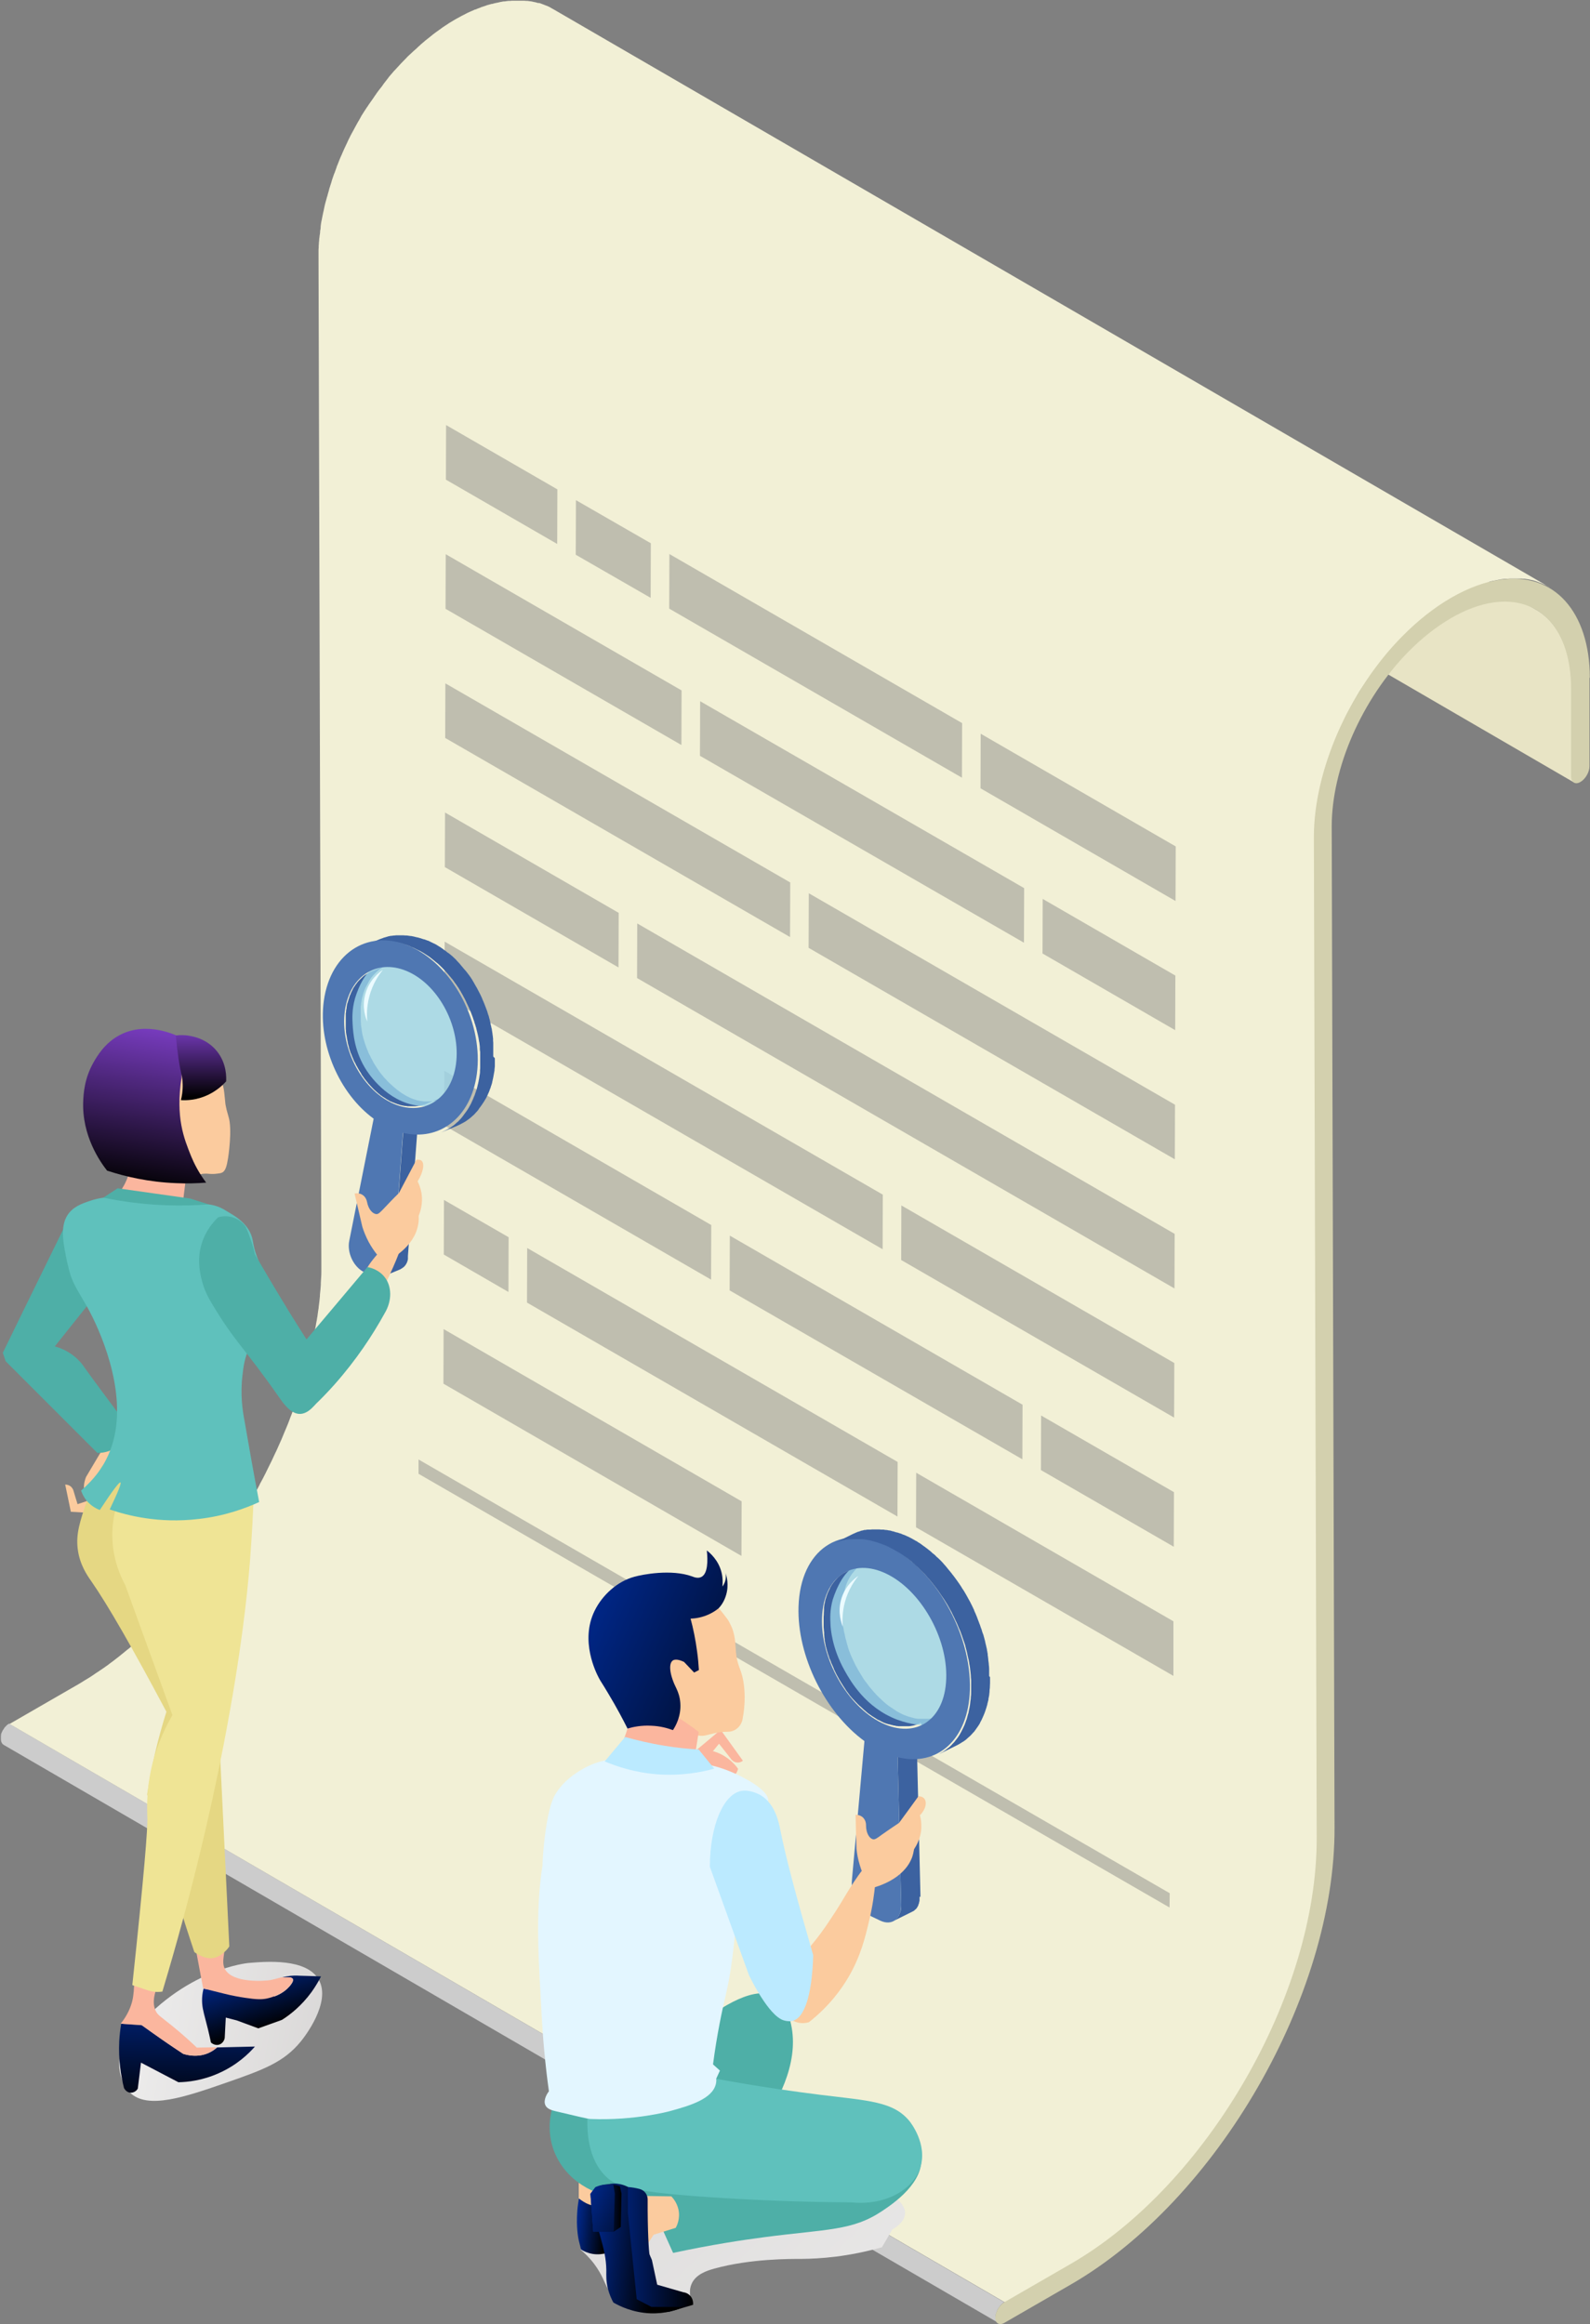
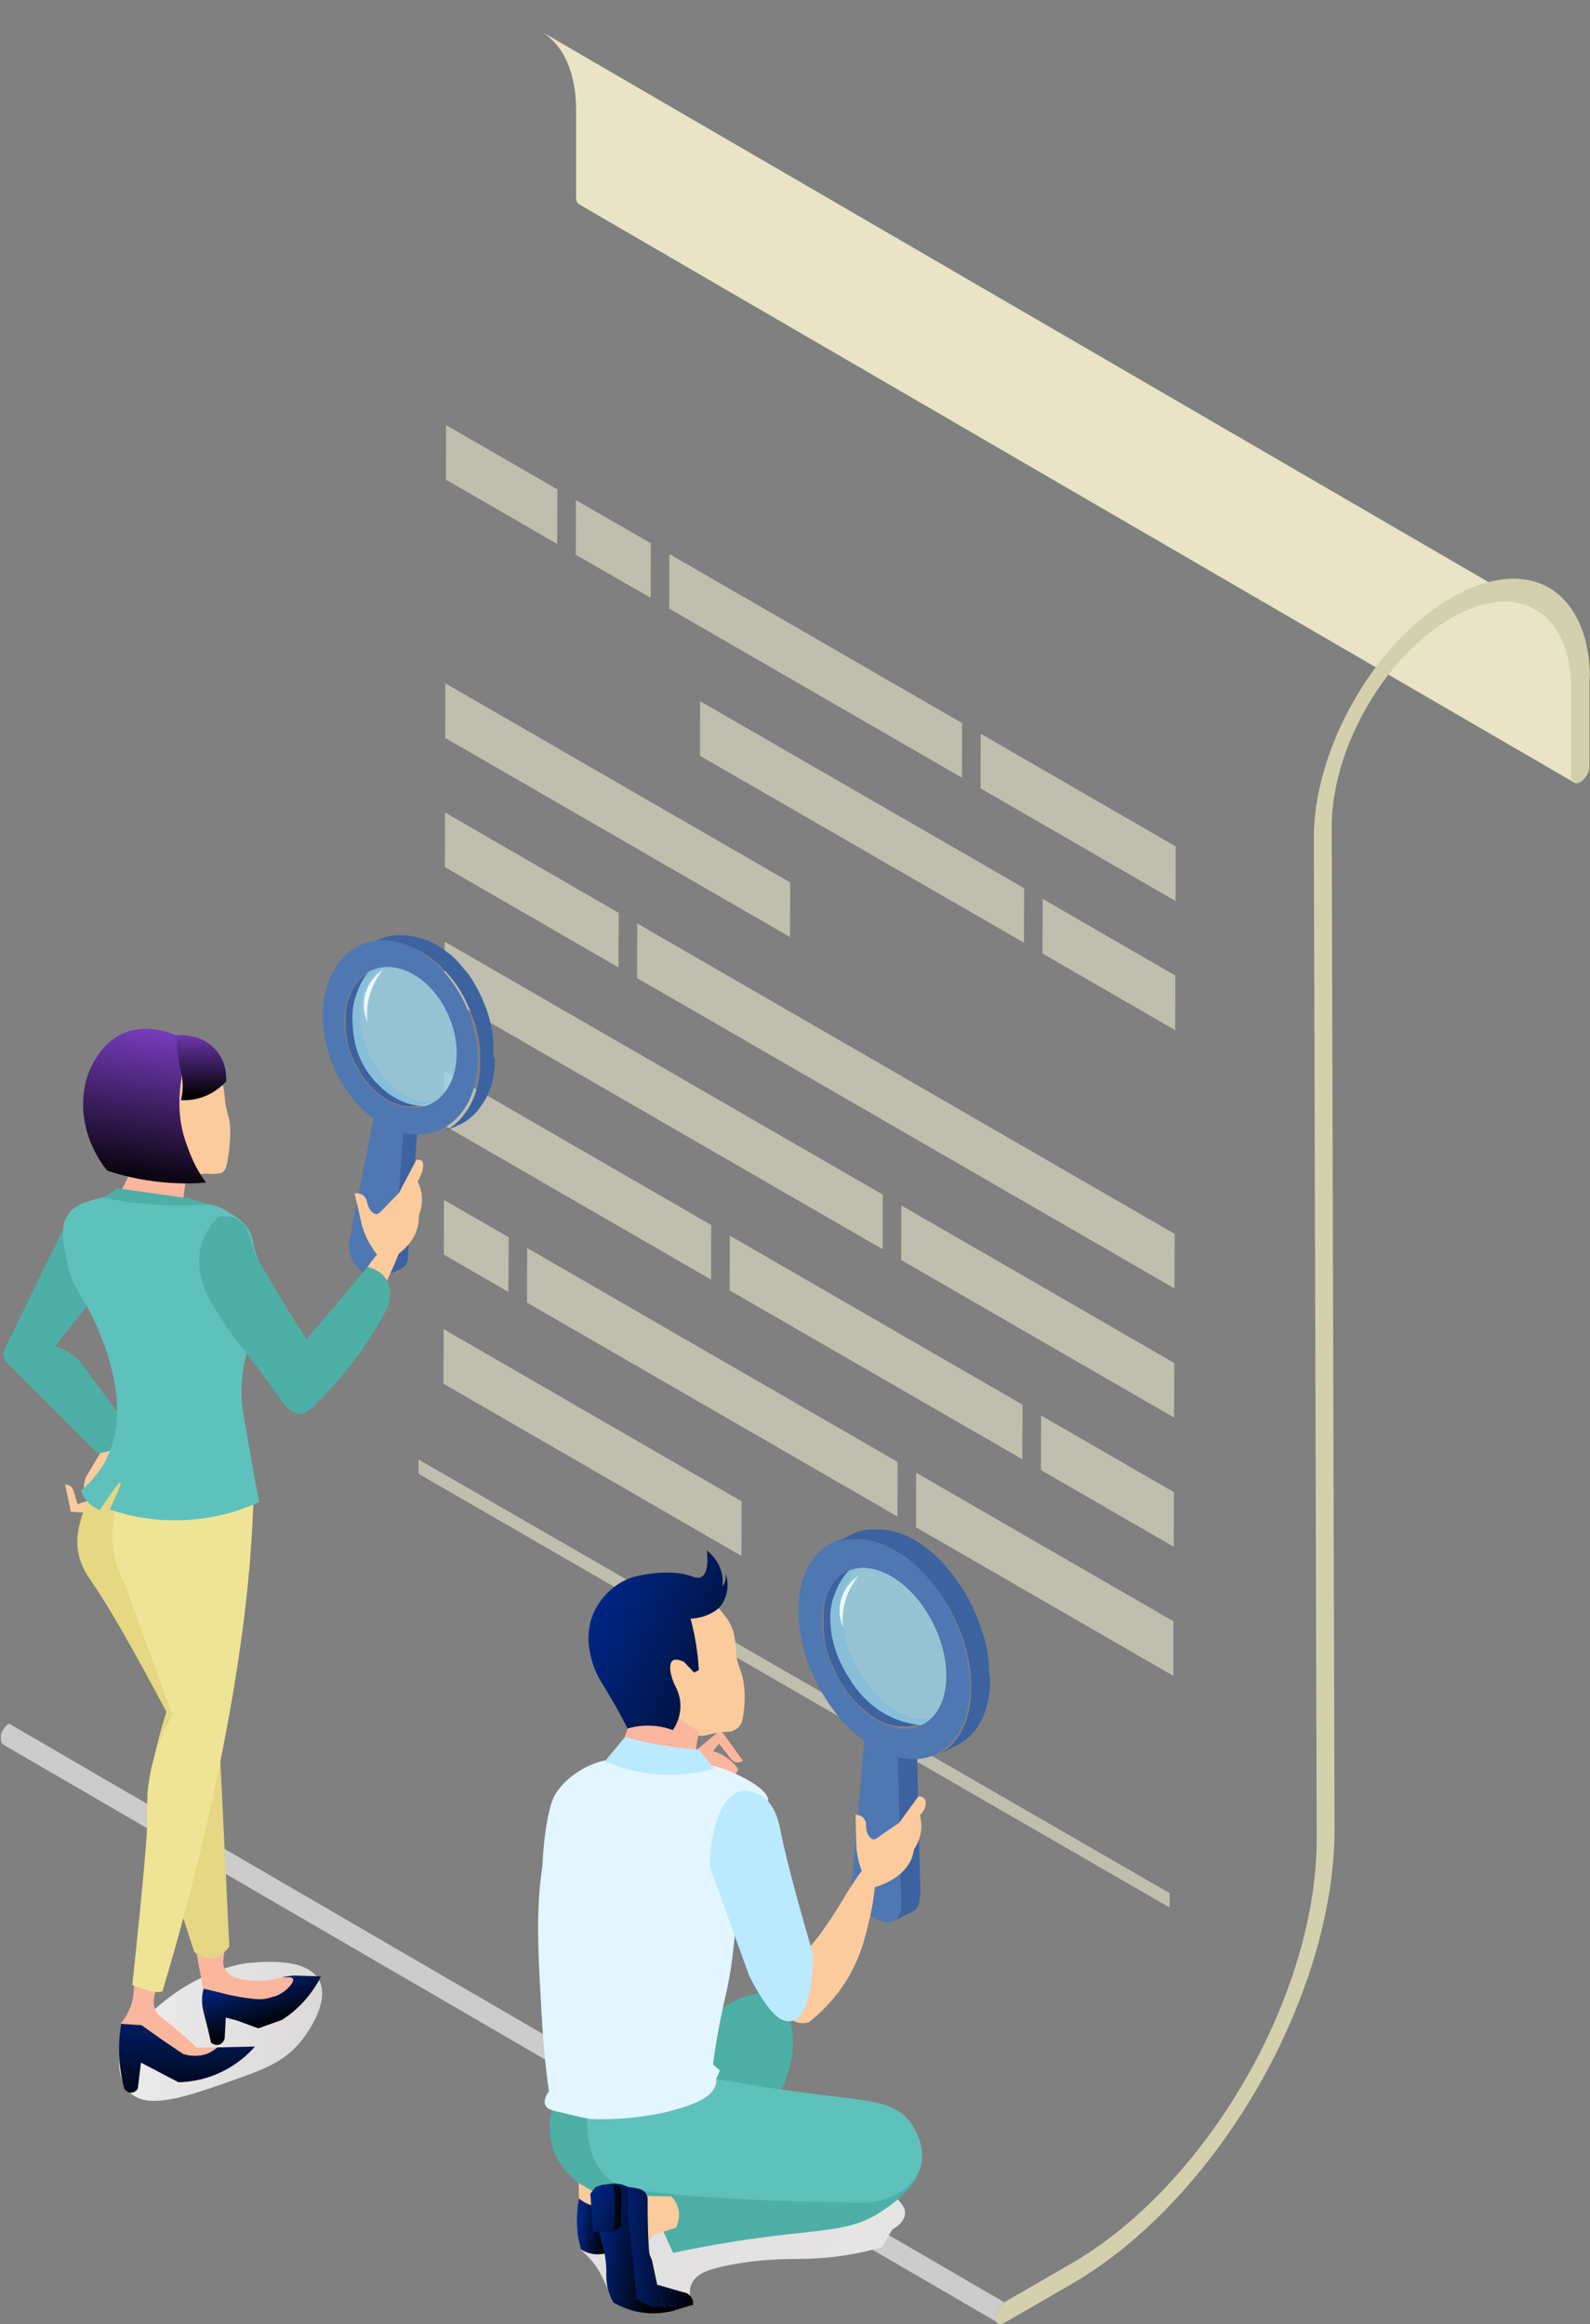
<svg xmlns="http://www.w3.org/2000/svg" xmlns:xlink="http://www.w3.org/1999/xlink" viewBox="0 0 90 131.55">
  <rect x="0" y="0" width="90" height="131.55" fill="#808080" stroke="none" />
  <defs>
    <style>
      .cls-1 {
        fill: url(#_名称未設定グラデーション_15-2);
      }

      .cls-1, .cls-2, .cls-3, .cls-4, .cls-5, .cls-6, .cls-7, .cls-8, .cls-9, .cls-10, .cls-11, .cls-12, .cls-13, .cls-14, .cls-15, .cls-16, .cls-17, .cls-18, .cls-19, .cls-20, .cls-21, .cls-22, .cls-23, .cls-24, .cls-25, .cls-26, .cls-27, .cls-28, .cls-29 {
        stroke-width: 0px;
      }

      .cls-2 {
        fill: url(#_名称未設定グラデーション_14-5);
      }

      .cls-3 {
        fill: url(#_名称未設定グラデーション_14-6);
      }

      .cls-4 {
        fill: url(#_名称未設定グラデーション_14-8);
      }

      .cls-5 {
        fill: url(#_名称未設定グラデーション_14-4);
      }

      .cls-6 {
        fill: url(#_名称未設定グラデーション_14-3);
      }

      .cls-7 {
        fill: url(#_名称未設定グラデーション_14-7);
      }

      .cls-8 {
        fill: url(#_名称未設定グラデーション_14-2);
      }

      .cls-9 {
        fill: url(#_名称未設定グラデーション_14);
      }

      .cls-10 {
        fill: url(#_名称未設定グラデーション_15);
      }

      .cls-11 {
        fill: #9cd4e8;
        opacity: .8;
      }

      .cls-12 {
        fill: url(#_名称未設定グラデーション_37);
      }

      .cls-12, .cls-13 {
        mix-blend-mode: multiply;
      }

      .cls-13 {
        fill: url(#_名称未設定グラデーション_37-2);
      }

      .cls-30 {
        isolation: isolate;
      }

      .cls-14 {
        fill: #f2f0d6;
      }

      .cls-15 {
        fill: #5fc1bc;
      }

      .cls-16 {
        fill: #4eafa7;
      }

      .cls-17 {
        fill: #4f77b2;
      }

      .cls-18 {
        fill: #3c62a0;
      }

      .cls-19 {
        fill: #ccc;
      }

      .cls-20 {
        fill: #d3d0ae;
      }

      .cls-21 {
        fill: #bfbeaf;
      }

      .cls-22 {
        fill: #bbeaff;
      }

      .cls-23 {
        fill: #fbcb9e;
      }

      .cls-24 {
        fill: #e8e4c5;
      }

      .cls-25 {
        fill: #e3f6ff;
      }

      .cls-26 {
        fill: #e5d783;
      }

      .cls-27 {
        fill: #efe495;
      }

      .cls-28 {
        fill: #fbb69e;
      }

      .cls-29 {
        fill: #ebfbff;
      }
    </style>
    <linearGradient id="_名称未設定グラデーション_37" data-name="名称未設定グラデーション 37" x1="-2.5" y1="112.12" x2="39.69" y2="120.32" gradientUnits="userSpaceOnUse">
      <stop offset="0" stop-color="#fff" />
      <stop offset=".85" stop-color="#bfbcbb" />
    </linearGradient>
    <linearGradient id="_名称未設定グラデーション_14" data-name="名称未設定グラデーション 14" x1="-9530.09" y1="110.86" x2="-9531.34" y2="114.73" gradientTransform="translate(-9515.97) rotate(-180) scale(1 -1)" gradientUnits="userSpaceOnUse">
      <stop offset="0" stop-color="#002ea1" />
      <stop offset="1" stop-color="#000" />
    </linearGradient>
    <linearGradient id="_名称未設定グラデーション_14-2" data-name="名称未設定グラデーション 14" x1="-9627.53" y1="-61.39" x2="-9627.82" y2="-52.99" gradientTransform="translate(-9611.6 -200.25) rotate(-177.78) scale(1 -1)" xlink:href="#_名称未設定グラデーション_14" />
    <linearGradient id="_名称未設定グラデーション_15" data-name="名称未設定グラデーション 15" x1="9.32" y1="57.64" x2="7.74" y2="67.29" gradientUnits="userSpaceOnUse">
      <stop offset="0" stop-color="#8040cc" />
      <stop offset="1" stop-color="#000" />
    </linearGradient>
    <linearGradient id="_名称未設定グラデーション_15-2" data-name="名称未設定グラデーション 15" x1="-8806.74" y1="766.41" x2="-8806.03" y2="770.53" gradientTransform="translate(-8800.48 767.91) rotate(170.42) scale(1 -1)" xlink:href="#_名称未設定グラデーション_15" />
    <linearGradient id="_名称未設定グラデーション_37-2" data-name="名称未設定グラデーション 37" x1="76.24" y1="162.22" x2="-16.09" y2="64.69" xlink:href="#_名称未設定グラデーション_37" />
    <linearGradient id="_名称未設定グラデーション_14-3" data-name="名称未設定グラデーション 14" x1="32.38" y1="125.83" x2="34.29" y2="126.02" gradientTransform="matrix(1,0,0,1,0,0)" xlink:href="#_名称未設定グラデーション_14" />
    <linearGradient id="_名称未設定グラデーション_14-4" data-name="名称未設定グラデーション 14" x1="33.71" y1="127.31" x2="39.23" y2="127.31" gradientTransform="matrix(1,0,0,1,0,0)" xlink:href="#_名称未設定グラデーション_14" />
    <linearGradient id="_名称未設定グラデーション_14-5" data-name="名称未設定グラデーション 14" x1="32.9" y1="126.97" x2="37.08" y2="127.4" gradientTransform="matrix(1,0,0,1,0,0)" xlink:href="#_名称未設定グラデーション_14" />
    <linearGradient id="_名称未設定グラデーション_14-6" data-name="名称未設定グラデーション 14" x1="33.42" y1="124.99" x2="35.18" y2="124.99" gradientTransform="matrix(1,0,0,1,0,0)" xlink:href="#_名称未設定グラデーション_14" />
    <linearGradient id="_名称未設定グラデーション_14-7" data-name="名称未設定グラデーション 14" x1="32.42" y1="124.2" x2="37.21" y2="126.42" gradientTransform="matrix(1,0,0,1,0,0)" xlink:href="#_名称未設定グラデーション_14" />
    <linearGradient id="_名称未設定グラデーション_14-8" data-name="名称未設定グラデーション 14" x1="31.1" y1="89.71" x2="46.81" y2="96.98" gradientTransform="matrix(1,0,0,1,0,0)" xlink:href="#_名称未設定グラデーション_14" />
  </defs>
  <g class="cls-30">
    <g id="_レイヤー_2" data-name="レイヤー 2">
      <g id="_レイヤー_5" data-name="レイヤー 5">
        <g>
          <g id="document">
            <g class="cls-30">
              <path class="cls-19" d="m56.36,131.19s0-.08,0-.12c0,0,0-.01,0-.02,0-.04.01-.07.03-.11,0,0,0,0,0-.01.01-.04.03-.08.04-.12,0,0,0,0,0,0,.02-.04.04-.08.06-.12,0,0,0,0,0,0,.02-.04.05-.07.07-.11,0,0,0,0,0,0,.02-.03.05-.06.07-.09,0,0,.01-.01.02-.02.02-.02.04-.04.06-.06,0,0,.02-.02.03-.03.03-.02.06-.05.1-.07L.51,97.56s-.06.04-.1.07c-.01,0-.02.02-.03.03-.02.01-.03.03-.04.04,0,0-.01.01-.02.02,0,0-.01.01-.02.02,0,0-.01.01-.02.02-.01.02-.03.03-.04.05,0,0,0,.01-.01.02,0,0,0,0,0,0,0,0,0,.01-.01.02-.01.01-.02.03-.03.04,0,.01-.02.03-.03.04,0,0,0,0,0,0,0,0,0,0,0,0,0,.01-.01.02-.02.04,0,.01-.01.03-.02.04,0,.01-.01.03-.02.04,0,0,0,0,0,0,0,0,0,0,0,0,0,.02-.01.03-.02.05,0,.02-.01.03-.02.05,0,0,0,.02,0,.02,0,0,0,0,0,.01,0,0,0,.01,0,.02,0,.02-.01.04-.01.06,0,.01,0,.02,0,.03,0,0,0,.01,0,.02,0,0,0,.01,0,.02,0,.03,0,.07,0,.1,0,.16.06.27.15.33l56.36,32.75c-.09-.05-.15-.17-.15-.33Z" />
              <path class="cls-24" d="m88.98,43.99v-5.03c-.02-1.63-.46-2.94-1.22-3.79-.24-.26-.5-.48-.8-.65L30.6,1.76c.3.17.56.39.8.65.77.85,1.2,2.16,1.21,3.79v5.03c.01.16.07.27.16.33l56.36,32.75c-.09-.05-.15-.17-.15-.33Z" />
-               <path class="cls-14" d="m31.32.52s-.03-.02-.04-.02c-.01,0-.02-.01-.03-.02-.04-.02-.08-.04-.12-.07-.02,0-.04-.02-.06-.03-.05-.02-.09-.04-.14-.06-.01,0-.02,0-.03-.01,0,0,0,0,0,0-.06-.02-.12-.05-.18-.07-.02,0-.03-.01-.05-.02-.05-.02-.09-.03-.14-.05,0,0-.02,0-.03,0-.01,0-.02,0-.04,0-.04-.01-.09-.02-.14-.04-.02,0-.04-.01-.06-.01-.06-.01-.12-.03-.18-.04,0,0,0,0-.01,0,0,0,0,0,0,0-.07-.01-.14-.02-.21-.03-.02,0-.04,0-.06,0-.05,0-.1-.01-.15-.01-.01,0-.03,0-.04,0,0,0-.02,0-.03,0-.06,0-.13,0-.2,0,0,0-.02,0-.03,0-.08,0-.15,0-.23,0,0,0-.01,0-.02,0-.01,0-.03,0-.04,0-.06,0-.12,0-.18.01-.02,0-.05,0-.07,0-.08,0-.16.02-.24.03-.02,0-.03,0-.05,0-.04,0-.08.01-.12.02-.06.01-.13.02-.19.04-.05.01-.1.02-.15.03-.06.01-.13.03-.19.05-.01,0-.03,0-.04,0-.08.02-.16.05-.25.07-.02,0-.03.01-.05.02-.09.03-.18.06-.27.09-.02,0-.05.02-.07.03-.09.03-.19.07-.28.11,0,0-.01,0-.02,0-.02,0-.05.02-.07.03-.08.04-.17.07-.25.11-.04.02-.07.03-.11.05-.08.04-.15.08-.23.12-.03.02-.07.03-.1.05-.11.06-.22.12-.33.18-.12.07-.24.14-.35.21-.04.02-.08.05-.12.08-.08.05-.16.1-.23.15-.05.03-.09.06-.14.1-.07.05-.14.1-.21.15-.05.04-.1.07-.15.11-.07.05-.13.1-.19.15-.05.04-.1.08-.15.12-.06.05-.13.1-.19.15-.05.04-.1.09-.15.13-.06.05-.12.1-.18.16-.05.04-.1.09-.15.14-.06.05-.12.11-.18.16-.05.05-.1.09-.15.14-.04.03-.07.07-.11.1-.04.04-.09.08-.13.13-.11.11-.22.23-.33.34-.03.04-.07.07-.1.11-.08.08-.15.17-.23.25-.02.02-.04.04-.06.06-.02.02-.03.04-.05.06-.06.07-.13.15-.19.22-.03.04-.07.08-.1.13-.07.09-.14.18-.21.27-.02.03-.04.05-.06.08,0,0,0,.01-.01.02-.05.07-.1.14-.16.21-.03.04-.07.09-.1.13-.06.08-.12.16-.17.24-.02.03-.05.06-.07.1,0,0,0,0,0,0-.02.03-.04.06-.06.09-.06.08-.11.16-.17.24-.03.04-.06.09-.09.13-.04.06-.08.13-.13.19,0,0,0,.01-.01.02-.03.04-.05.08-.08.12-.05.07-.09.15-.14.22-.03.05-.06.09-.08.14-.03.05-.06.1-.09.16,0,.02-.02.03-.03.05-.03.05-.05.09-.08.14-.04.07-.08.14-.11.2-.03.05-.05.1-.08.15-.02.04-.04.07-.06.11-.02.03-.03.06-.05.09-.03.05-.05.1-.08.15-.03.07-.07.14-.1.2-.02.05-.05.1-.07.15-.01.02-.02.05-.03.07-.01.02-.02.04-.03.06-.09.18-.17.37-.25.55,0,.02-.02.04-.03.07-.03.06-.05.12-.08.18-.02.05-.04.1-.06.15-.03.08-.06.16-.09.23-.02.04-.04.09-.05.13,0,0,0,0,0,.01-.02.06-.05.12-.07.19-.02.06-.04.12-.07.18-.02.07-.05.13-.07.2-.02.06-.04.12-.06.18,0,0,0,0,0,.01-.01.03-.02.07-.03.1-.03.09-.06.19-.09.28-.02.05-.03.1-.04.15-.02.08-.05.16-.07.24,0,.01,0,.02-.01.04,0,.03-.02.07-.03.1-.03.1-.05.2-.08.29-.01.05-.03.1-.04.15-.02.09-.04.19-.06.28,0,.03-.01.06-.02.09,0,.03-.01.05-.02.08,0,.04-.01.07-.02.11-.02.08-.03.17-.05.25,0,.03-.01.06-.02.09-.02.11-.04.22-.05.33,0,.02,0,.04,0,.06,0,.07-.02.14-.03.2,0,.02,0,.04,0,.05,0,.07-.02.15-.03.22,0,.05-.01.11-.02.16,0,.08-.01.15-.02.23,0,.05,0,.1-.01.15,0,.08,0,.17-.01.25,0,.04,0,.08,0,.12,0,.12,0,.25,0,.37l.16,56.66c0,.2,0,.4,0,.6,0,.04,0,.08,0,.13,0,.2-.02.39-.03.59,0,.03,0,.07,0,.11-.01.19-.03.37-.05.56,0,.03,0,.06,0,.08-.02.2-.04.4-.07.61,0,.05-.01.11-.02.16-.01.09-.03.18-.04.28,0,.06-.02.13-.03.19-.01.09-.03.19-.05.28-.01.06-.02.12-.03.18-.02.1-.04.21-.06.31,0,.05-.02.1-.03.16-.03.14-.06.29-.09.43,0,.01,0,.02,0,.03,0,.01,0,.03,0,.04-.03.13-.05.25-.08.38-.01.05-.02.1-.03.15-.02.09-.04.18-.07.27-.01.06-.03.11-.04.17-.02.08-.04.17-.06.25-.02.06-.03.12-.05.18-.02.07-.04.14-.06.21-.06.21-.12.41-.18.62-.01.04-.02.08-.04.11-.06.19-.12.39-.19.58,0,.02-.01.05-.02.07-.06.19-.13.39-.2.58-.02.05-.03.09-.05.14-.06.18-.13.35-.2.53,0,.02-.02.04-.02.06-.07.18-.14.37-.22.55-.02.05-.04.1-.06.14-.06.15-.13.31-.19.46-.02.04-.03.07-.05.11-.08.18-.16.36-.24.54-.02.04-.04.08-.06.12-.07.14-.13.29-.2.43-.02.05-.05.09-.07.14-.09.18-.17.35-.26.53,0,.02-.02.04-.03.06-.08.16-.16.32-.25.48-.03.05-.06.1-.08.16-.06.11-.12.22-.18.34-.03.05-.05.1-.08.15-.09.16-.18.32-.27.47-.04.07-.08.14-.13.21-.09.15-.17.29-.26.44-.02.04-.04.07-.07.11-.11.17-.21.34-.32.51-.02.04-.05.07-.07.11-.1.16-.2.31-.31.47-.02.03-.04.06-.06.1-.12.18-.24.35-.36.52-.03.04-.05.07-.08.11-.14.19-.27.38-.41.57,0,0,0,0,0,.01-.14.19-.28.37-.42.55-.02.03-.05.06-.07.1-.16.21-.32.41-.49.61-.02.03-.05.06-.07.09-.16.2-.33.39-.5.59-.03.04-.07.08-.1.12-.08.09-.15.17-.23.26-.04.04-.08.09-.12.13-.09.1-.19.2-.28.31-.02.02-.04.05-.07.07-.12.12-.23.25-.35.37-.03.03-.07.07-.1.1-.09.09-.17.18-.26.26-.06.06-.12.12-.18.18-.04.04-.07.07-.11.11-.08.08-.16.15-.23.22-.02.02-.05.04-.07.07-.1.1-.2.19-.31.28-.03.02-.05.05-.08.07-.08.07-.15.14-.23.2-.04.03-.08.07-.11.1-.07.06-.13.12-.2.17-.04.03-.08.07-.12.1-.07.06-.13.11-.2.16-.04.03-.08.07-.12.1-.07.06-.14.11-.21.17-.04.03-.07.06-.11.09-.09.07-.18.14-.27.21-.02.01-.03.03-.05.04-.11.08-.22.16-.32.24-.03.02-.06.05-.1.07-.08.06-.15.11-.23.16-.04.03-.08.06-.12.08-.07.05-.14.1-.21.14-.04.03-.09.06-.13.09-.07.05-.14.09-.21.14-.04.03-.08.05-.13.08-.08.05-.15.09-.23.14-.04.02-.07.05-.11.07-.11.07-.22.13-.34.2l-3.76,2.17,56.36,32.75,3.76-2.17c.11-.06.22-.13.34-.2.04-.02.07-.04.11-.07.08-.05.15-.09.23-.14.04-.03.08-.05.13-.08.07-.04.14-.09.21-.14.04-.03.09-.06.13-.09.07-.05.14-.09.21-.14.04-.03.08-.06.12-.08.08-.05.15-.11.23-.16.03-.02.07-.05.1-.07.11-.08.22-.16.32-.24.02-.01.03-.02.05-.04.09-.07.18-.14.28-.21.04-.03.07-.06.11-.09.07-.06.14-.11.21-.17.04-.03.08-.07.12-.1.07-.05.13-.11.2-.16.04-.03.08-.07.12-.1.07-.06.13-.11.2-.17.04-.03.08-.07.11-.1.08-.07.15-.14.23-.21.03-.02.05-.05.08-.07.1-.09.21-.19.31-.28.02-.02.05-.04.07-.06.08-.07.16-.15.24-.23.04-.03.07-.07.11-.1.04-.04.09-.08.13-.13.02-.02.03-.03.05-.05.09-.09.17-.17.26-.26.03-.03.07-.07.1-.1.12-.12.24-.24.35-.37.02-.02.04-.05.07-.07.09-.1.19-.2.28-.31.04-.04.08-.09.12-.13.08-.09.15-.17.23-.26.02-.02.04-.05.06-.07.01-.02.03-.03.04-.05.17-.19.33-.39.5-.59.03-.03.05-.06.07-.09.16-.2.33-.4.49-.61,0-.01.02-.02.03-.03.02-.02.03-.04.05-.06.14-.18.28-.37.42-.55,0,0,0,0,0,0,.14-.19.28-.38.41-.57.01-.02.03-.04.05-.06.01-.02.02-.03.03-.05.12-.17.24-.35.36-.52.02-.03.04-.06.06-.1.1-.16.21-.31.31-.47.02-.02.03-.05.05-.07,0-.01.02-.03.02-.04.11-.17.22-.34.32-.52.02-.04.04-.07.07-.11.09-.15.18-.29.26-.44.02-.03.03-.05.05-.08.03-.04.05-.09.08-.13.09-.16.18-.31.27-.47.03-.05.05-.1.08-.15.06-.11.12-.22.18-.34.02-.03.03-.06.05-.09.01-.02.02-.05.04-.07.08-.16.17-.32.25-.48,0-.02.02-.04.03-.06.09-.18.18-.35.26-.53,0-.02.02-.04.03-.06.01-.03.03-.06.04-.09.07-.14.14-.29.2-.43.02-.04.04-.08.06-.12.08-.18.16-.36.24-.54,0-.01,0-.02.01-.03.01-.03.02-.05.03-.08.07-.15.13-.3.19-.46.02-.05.04-.1.06-.14.07-.18.15-.37.22-.55,0,0,0,0,0-.01,0-.02.01-.03.02-.05.07-.18.13-.35.2-.53.02-.05.03-.09.05-.14.07-.19.14-.39.2-.58,0,0,0-.01,0-.02,0-.02.01-.03.02-.05.06-.19.13-.39.19-.58.01-.04.02-.08.04-.12.06-.2.12-.41.18-.61,0-.02.01-.03.02-.05.01-.05.03-.11.04-.16.02-.06.03-.12.05-.18.02-.08.04-.17.07-.25.01-.06.03-.11.04-.17.02-.09.04-.18.07-.27.01-.05.02-.1.03-.14.03-.13.06-.25.08-.38,0-.01,0-.03,0-.04,0,0,0,0,0,0,0,0,0-.02,0-.03.03-.14.06-.29.09-.43.01-.05.02-.1.03-.16.02-.1.04-.21.06-.31.01-.06.02-.12.03-.18.02-.09.03-.19.05-.28,0-.06.02-.13.03-.19.01-.09.03-.18.04-.28,0-.03,0-.07.01-.1,0-.02,0-.04,0-.06.03-.2.05-.4.07-.6,0-.03,0-.06,0-.08.02-.19.03-.37.05-.56,0-.04,0-.07,0-.11.01-.2.02-.4.03-.59,0-.04,0-.08,0-.13,0-.2,0-.4,0-.6l-.16-56.66c0-.12,0-.24,0-.37,0-.04,0-.08,0-.13,0-.08,0-.16.01-.25,0-.05,0-.1.01-.15,0-.08.01-.15.02-.23,0-.05.01-.11.02-.16,0-.07.02-.15.03-.22.01-.09.02-.17.03-.26,0-.02,0-.04,0-.06.02-.11.03-.22.05-.33,0-.03.01-.06.02-.09.02-.08.03-.17.05-.25,0-.04.01-.07.02-.11.01-.06.03-.12.04-.17.02-.09.04-.19.06-.28.01-.05.02-.1.04-.15.02-.1.05-.2.08-.29.01-.05.02-.09.04-.14.02-.08.05-.16.07-.24.01-.05.03-.1.04-.15.03-.09.06-.19.09-.28.01-.04.02-.08.04-.11.02-.06.04-.12.06-.18.02-.07.05-.13.07-.2.02-.06.04-.12.07-.18.02-.07.05-.13.07-.2.02-.04.03-.09.05-.13.03-.08.06-.16.09-.24.02-.05.04-.1.06-.15.03-.08.07-.17.11-.25.08-.18.17-.37.25-.55.02-.04.04-.09.06-.13.02-.05.05-.1.07-.15.03-.07.07-.14.1-.2.03-.05.05-.1.08-.15.04-.07.07-.13.11-.2.03-.05.05-.1.08-.15.04-.07.08-.14.11-.2.03-.05.05-.09.08-.14.04-.07.08-.14.12-.21.03-.05.05-.09.08-.14.04-.07.09-.15.14-.22.03-.04.05-.08.08-.12.05-.07.09-.14.14-.21.03-.04.06-.09.09-.13.05-.08.11-.16.17-.24.02-.03.04-.06.06-.09.02-.03.05-.07.07-.1.06-.08.12-.16.17-.24.03-.04.07-.09.1-.13.05-.07.1-.14.16-.21.02-.03.05-.06.07-.09.07-.09.14-.18.21-.27.03-.04.07-.08.1-.13.06-.07.12-.15.19-.22.04-.04.07-.08.11-.13.07-.08.15-.17.23-.25.03-.04.07-.07.1-.11.11-.12.22-.23.33-.34.08-.08.16-.15.23-.23.05-.05.1-.1.15-.14.06-.06.12-.11.18-.16.05-.05.1-.09.15-.14.06-.05.12-.11.18-.16.05-.04.1-.09.15-.13.06-.05.13-.1.19-.15.05-.04.1-.08.15-.12.06-.05.13-.1.2-.15.05-.04.1-.07.15-.11.07-.05.14-.1.21-.15.05-.03.09-.07.14-.1.08-.05.15-.1.23-.15.04-.03.08-.05.12-.08.12-.07.23-.14.35-.21.11-.06.22-.12.33-.18.03-.02.07-.03.1-.05.08-.04.15-.08.23-.12.04-.02.07-.03.11-.05.08-.04.17-.08.25-.11.02-.01.05-.02.07-.03.1-.04.2-.08.3-.12.02,0,.05-.02.07-.03.09-.03.18-.06.27-.09.02,0,.03-.01.05-.02.1-.03.19-.06.29-.08.06-.02.13-.03.19-.05.05-.01.1-.02.15-.03.07-.01.13-.02.19-.04.06,0,.11-.02.17-.03.08-.01.16-.02.24-.03.02,0,.05,0,.07,0,.06,0,.12,0,.18-.01.02,0,.04,0,.06,0,.08,0,.15,0,.23,0,0,0,.02,0,.03,0,.07,0,.13,0,.2,0,.02,0,.05,0,.07,0,.05,0,.1,0,.15.01.02,0,.04,0,.06,0,.07,0,.14.02.21.03,0,0,.01,0,.02,0,.06.01.12.02.18.04.02,0,.04,0,.06.01.05.01.09.02.14.04.02,0,.04.01.06.02.05.01.09.03.14.05.02,0,.03.01.05.02.06.02.12.04.18.07.01,0,.03.01.04.02.05.02.09.04.14.06.02,0,.04.02.06.03.04.02.08.04.12.07.03.01.05.03.08.04L31.32.52Z" />
              <path class="cls-20" d="m89.99,38.37c0-1.87-.51-3.37-1.39-4.35-.88-.98-2.15-1.43-3.68-1.21-.87.13-1.8.46-2.77,1.02-.97.56-1.9,1.3-2.76,2.17-1.53,1.54-2.78,3.46-3.66,5.45-.87,1.99-1.36,4.06-1.36,5.93l.16,56.66c.01,4.43-1.54,9.34-4.06,13.7-2.52,4.36-6,8.17-9.86,10.4l-3.76,2.17c-.28.16-.51.56-.51.88,0,.32.23.45.51.29l3.76-2.17c4.14-2.39,7.88-6.48,10.58-11.16,2.7-4.68,4.37-9.96,4.35-14.71l-.16-56.66c0-1.63.42-3.44,1.18-5.17.76-1.73,1.85-3.39,3.17-4.73.75-.76,1.56-1.4,2.4-1.89.84-.49,1.65-.78,2.4-.89,1.33-.19,2.42.2,3.19,1.05.77.85,1.2,2.16,1.21,3.79v5.03c.02.32.24.46.53.29.28-.16.51-.56.51-.88v-5.03Z" />
            </g>
            <g>
              <g>
                <polygon class="cls-21" points="25.1 78.32 41.97 88.07 41.98 84.98 25.11 75.23 25.1 78.32" />
                <polygon class="cls-21" points="29.83 73.73 50.8 85.84 50.81 82.75 29.84 70.64 29.83 73.73" />
                <polygon class="cls-21" points="51.85 86.45 66.42 94.86 66.42 91.77 51.86 83.36 51.85 86.45" />
                <polygon class="cls-21" points="28.79 70.03 25.13 67.92 25.12 71.01 28.78 73.13 28.79 70.03" />
                <polygon class="cls-21" points="41.3 73.04 57.87 82.6 57.88 79.51 41.31 69.94 41.3 73.04" />
                <polygon class="cls-21" points="58.92 83.21 66.44 87.55 66.45 84.46 58.93 80.12 58.92 83.21" />
                <polygon class="cls-21" points="40.26 69.34 25.15 60.61 25.14 63.7 40.25 72.43 40.26 69.34" />
                <polygon class="cls-21" points="49.97 67.62 25.17 53.3 25.16 56.39 49.96 70.71 49.97 67.62" />
                <polygon class="cls-21" points="51.01 71.32 66.46 80.24 66.47 77.15 51.02 68.23 51.01 71.32" />
                <polygon class="cls-21" points="35.02 51.67 25.19 45.99 25.18 49.08 35.01 54.76 35.02 51.67" />
                <polygon class="cls-21" points="36.06 55.36 66.48 72.93 66.49 69.84 36.07 52.27 36.06 55.36" />
                <polygon class="cls-21" points="44.73 49.95 25.21 38.68 25.2 41.77 44.72 53.04 44.73 49.95" />
-                 <polygon class="cls-21" points="45.77 53.65 66.5 65.62 66.51 62.53 45.78 50.56 45.77 53.65" />
-                 <polygon class="cls-21" points="38.58 39.08 25.23 31.37 25.22 34.46 38.57 42.17 38.58 39.08" />
                <polygon class="cls-21" points="39.62 42.78 57.96 53.36 57.97 50.27 39.63 39.69 39.62 42.78" />
                <polygon class="cls-21" points="59.01 53.97 66.52 58.31 66.53 55.22 59.02 50.88 59.01 53.97" />
                <polygon class="cls-21" points="55.51 41.53 55.5 44.62 66.54 51 66.55 47.91 55.51 41.53" />
                <polygon class="cls-21" points="54.46 40.93 37.89 31.36 37.88 34.45 54.45 44.02 54.46 40.93" />
                <polygon class="cls-21" points="36.84 30.75 32.6 28.31 32.59 31.4 36.83 33.84 36.84 30.75" />
                <polygon class="cls-21" points="31.55 27.7 25.25 24.06 25.24 27.15 31.54 30.79 31.55 27.7" />
              </g>
              <polygon class="cls-21" points="23.69 82.61 23.69 83.42 66.2 107.97 66.21 107.16 23.69 82.61" />
            </g>
          </g>
          <g id="woman">
            <path class="cls-12" d="m18.05,112.07c-.69-1.25-3.03-1.04-3.99-.96,0,0-3.67.32-6.66,4.07-.27.34-.57.79-.64,1.4-.07.66.15,1.43.59,1.86,1,.99,3.14.25,5.5-.57,2.06-.72,3.21-1.14,4.17-2.31.2-.24,1.74-2.21,1.03-3.49Z" />
            <g>
              <g>
                <g>
                  <g>
                    <path class="cls-9" d="m13.6,112.85c.83.12,1.14.14,1.31.15.26,0,.48,0,.64,0,.48-.18.73-.44.87-.6.08-.1.21-.27.16-.38-.06-.13-.35-.09-.43-.09-.06,0-.12,0-.19,0,.06-.02.15-.04.26-.06.32-.06.57-.05.73-.04.34.01.74.02,1.22.04-.03.05-.06.12-.11.21,0,0-.19.35-.43.68-.57.78-1.21,1.28-1.67,1.57-.45.16-.9.32-1.34.48-.41-.15-.82-.3-1.22-.45-.21-.05-.41-.11-.62-.16-.02.38-.04.77-.06,1.15-.03.19-.17.35-.35.39-.24.05-.42-.12-.43-.13-.12-.57-.23-1.01-.31-1.3-.12-.46-.21-.77-.19-1.22.01-.22.05-.4.08-.52.37.04.74.09,1.1.13.4.07.73.12.99.16Z" />
                    <path class="cls-28" d="m15.3,112.08c.14-.03.3-.07.3-.07.1-.03.22-.06.35-.09.06,0,.13,0,.19,0,.08,0,.37-.04.43.09.05.11-.08.28-.16.38-.13.17-.39.42-.87.6-.1.04-.25.09-.43.13-.29.06-.58.06-1.24-.04-.33-.05-.74-.12-1.21-.24-.39-.1-.78-.19-1.16-.29-.14-.74-.28-1.49-.42-2.23-.02-.33.14-.64.42-.8.38-.22.76-.04.79-.02.06.04.14.1.22.2.46.55-.07,1.2.22,1.75.44.84,2.33.67,2.56.63Z" />
                  </g>
                  <path class="cls-23" d="m6.36,81.6l-.54.4-.95,1.6c-.05.13-.13.35-.12.64,0,.34.12.59.18.72-.18.06-.36.12-.54.18-.08-.25-.15-.5-.23-.76-.01-.05-.05-.13-.12-.21-.13-.13-.3-.14-.35-.14.11.51.21,1.02.32,1.54.63.04,1.25.07,1.88.11.26-.43.53-.92.79-1.48.18-.39.32-.76.44-1.1-.04-.26-.13-.66-.39-1.06-.12-.18-.24-.33-.35-.44Z" />
                  <path class="cls-26" d="m10.56,83.14c.19.5.37,1.01.54,1.54,1.47,4.58,1.63,8.94,1.26,12.64.21,4.28.41,8.57.62,12.85-.06.1-.16.22-.31.35-.15.13-.32.23-.45.27-.54.2-1.16-.25-1.22-.3-.71-2.12-1.38-4.32-2.03-6.59-.22-.78-.44-1.56-.64-2.33.11-.72.25-1.5.44-2.31.2-.85.42-1.65.65-2.37-1.91-3.59-3.3-6.02-4.26-7.4-.21-.3-.65-.92-.76-1.81-.11-.86.13-1.59.52-2.72.18-.53.45-1.23.86-2.01,1.59.06,3.19.13,4.78.19Z" />
                </g>
                <g>
                  <g>
                    <path class="cls-8" d="m8.03,114.63c.39.28.79.56,1.2.85.38.27.77.52,1.14.77.16.05.84.26,1.53-.09.16-.08.29-.18.39-.27.71-.02,1.43-.03,2.14-.05-.34.39-1,1.04-2.03,1.5-.95.43-1.79.51-2.3.52-.71-.37-1.41-.74-2.12-1.11-.06.49-.12.98-.18,1.47-.09.16-.27.25-.45.23-.22-.04-.32-.24-.33-.26-.18-.7-.32-1.61-.27-2.66.02-.35.06-.67.11-.98.39.03.78.05,1.17.08Z" />
                    <path class="cls-28" d="m11.89,116.16c-.68.35-1.36.15-1.53.09-.38-.25-.76-.51-1.14-.77-.41-.28-.81-.57-1.2-.85-.39-.03-.78-.05-1.17-.08,0,0,0-.02,0-.03.39-.49.55-.93.63-1.23.2-.8,0-1.49.36-1.7.05-.03.06-.02.4-.06.78-.1.85-.17.92-.11.3.24-.77,1.43-.36,2.37.11.26.25.32.91.85.64.52,1.13.97,1.43,1.26.38,0,.76-.02,1.14-.02-.11.1-.23.19-.39.27Z" />
                  </g>
                  <path class="cls-27" d="m13.8,84.04l-6.55-.25c-.29.46-.73,1.32-.86,2.48-.18,1.68.43,2.96.7,3.45.89,2.45,1.78,4.9,2.67,7.36-.47.82-1.11,2.13-1.34,3.83-.09.68-.1,1.25-.09,1.61,0,.18.01.32.01.34.03.58-.18,3.21-.85,9.5.08.03.19.07.32.11.61.21.73.24.86.26.12.02.3.03.52,0,1.67-5.56,2.75-10.28,3.45-13.88,1.04-5.35,1.36-8.7,1.5-10.36.12-1.53.2-3.01.24-4.44-.19,0-.39,0-.58,0Z" />
                </g>
              </g>
              <g>
                <g>
                  <g>
                    <path class="cls-23" d="m10.28,59.08c.98.34,1.56,1.08,1.89,1.5.12.15.18.25.24.34.3.53.28,1,.34,1.47,0,.07.03.23.08.44.05.19.09.33.1.36.24.72-.02,2.36-.02,2.36-.07.41-.13.74-.36.83-.07.03-.16.04-.25.05-.2.03-.37.02-.49.01-.14-.02-.26,0-.34,0-.18.03-.32.09-.38.14-.05.04-.09.08-.16.1-.28.08-.57-.29-.85-.53-1.8-1.56-2.49-1.21-3.24-2.34-.42-.64-1.1-1.66-.77-2.86.3-1.11,1.28-1.67,1.56-1.82.33-.13,1.41-.5,2.64-.07Z" />
                    <path class="cls-28" d="m10.61,66c-.1.77-.19,1.55-.29,2.32h-4.5c.32-.19.7-.49,1.02-.94,1.04-1.48.43-3.31.34-3.57.49-.2,1.27-.43,1.82-.07.22.15.31.33.57.75.23.37.58.89,1.06,1.51Z" />
                  </g>
                  <g>
                    <path class="cls-10" d="m10.28,60.96c-.36,2.3.14,3.49.54,4.49.15.36.4.89.85,1.49-.52.04-1.09.06-1.7.03-1.55-.06-2.88-.37-3.91-.71-.4-.51-1.43-1.98-1.35-3.93.02-.42.06-1.27.58-2.19.19-.33.63-1.11,1.5-1.56,1.55-.81,3.24.04,3.45.15,0,.31-.01.7,0,1.15,0,.09.11.56.03,1.09Z" />
                    <path class="cls-1" d="m9.95,58.61c.22-.03.55-.04.93.05.24.05.89.22,1.39.83.58.71.54,1.53.53,1.72-.19.21-.53.53-1.04.77-.64.3-1.22.31-1.52.29.05-.2.11-.51.1-.88,0-.31-.06-.54-.08-.63-.09-.38-.2-1.01-.31-2.15Z" />
                  </g>
                </g>
                <g>
                  <path class="cls-16" d="m3.87,68.99c-.85,1.74-1.71,3.48-2.56,5.22-.34.69-.81,1.66-1.15,2.36.05.16.11.32.16.48,1.73,1.73,3.46,3.46,5.19,5.19.19,0,.51-.02.85-.19.7-.35.92-1.06.97-1.2-1.19-1.6-2.1-2.81-2.55-3.45-.1-.15-.33-.47-.75-.76-.36-.25-.7-.37-.93-.43,1.04-1.3,2.08-2.61,3.12-3.91-.03-.36-.16-1.13-.7-1.91-.58-.84-1.33-1.23-1.66-1.38Z" />
                  <g>
                    <path class="cls-15" d="m3.82,68.78c.3-.46.77-.64,1.25-.8,1.03-.36,1.85-.21,3.01-.08,3.29.38,3.75,0,4.78.67.28.18,1.28.65,1.45,1.66.05.32.12.58.2.8.33.98.74,1.18.82,2.01.09.86-.23,1.59-.32,1.79-.31.7-.59.75-.92,1.5-.25.56-.31,1.03-.36,1.47-.14,1.13,0,2.03.1,2.56.25,1.45.52,2.99.84,4.66-.81.37-1.99.8-3.45.96-2.21.26-3.99-.19-5.01-.54.47-.98.67-1.49.61-1.53-.07-.04-.46.48-1.17,1.56-.16-.06-.46-.2-.73-.51-.19-.22-.28-.45-.33-.59.76-.65,1.18-1.29,1.41-1.74,1.44-2.77.06-6.39-.75-8.05-.53-1.08-.94-1.55-1.21-2.27-.04-.09-.14-.44-.23-.83-.22-1.05-.43-2.01.01-2.7Z" />
                    <path class="cls-16" d="m5.85,67.79c.27-.18.54-.35.81-.53,1.37.19,2.73.39,4.1.58.35.11.7.22,1.05.33-.74.06-1.55.08-2.43.05-1.34-.05-2.52-.22-3.53-.43Z" />
                  </g>
                </g>
                <g>
                  <g>
                    <g class="cls-30">
                      <path class="cls-18" d="m22.82,64.12l-.55,7.3c0,.05-.01.1-.02.15,0,0,0,0,0,0,0,.05-.02.09-.03.13,0,0,0,0,0,0-.01.04-.03.08-.05.12,0,0,0,0,0,0-.02.04-.04.07-.06.11,0,0,0,0,0,0-.02.03-.04.06-.07.09,0,0-.02.02-.02.02-.02.02-.04.04-.05.05,0,0-.02.02-.03.02-.02.02-.04.03-.06.04,0,0-.02.01-.03.02-.03.02-.06.03-.09.05,0,0,0,0,0,0h0s0,0,0,0l.87-.36s.06-.03.09-.05c0,0,.02-.01.03-.02.02-.01.04-.03.06-.04,0,0,.02-.02.03-.02.02-.02.04-.04.05-.05,0,0,.02-.02.02-.02,0,0,0,0,0,0,.02-.02.04-.05.06-.08,0,0,0,0,0,0,0,0,0,0,0,0,.01-.02.02-.03.03-.05,0-.02.02-.04.03-.05,0,0,0,0,0,0,0,0,0,0,0,0,0-.02.02-.04.02-.06,0-.02.01-.04.02-.05,0,0,0,0,0-.01,0,0,0,0,0,0,0-.01,0-.02.01-.03,0-.02,0-.04.01-.05,0-.02,0-.03,0-.05,0,0,0,0,0,0,0,0,0,0,0,0,0-.02,0-.04,0-.05,0-.02,0-.04,0-.05,0-.01,0-.03,0-.04l.55-7.3-.87.36Z" />
                      <path class="cls-18" d="m25.11,62.18s-.08.03-.12.05c-.01,0-.03,0-.04.01-.03,0-.05.02-.08.02-.02,0-.03,0-.05.01-.02,0-.05.01-.07.02-.03,0-.05.01-.08.02-.01,0-.02,0-.03,0-.04,0-.08.01-.12.02-.05,0-.11,0-.16.01-.02,0-.03,0-.05,0-.04,0-.07,0-.11,0-.02,0-.03,0-.05,0-.04,0-.08,0-.11,0-.01,0-.02,0-.03,0-.05,0-.1-.01-.14-.02-.01,0-.02,0-.03,0-.04,0-.07-.01-.11-.02-.02,0-.04,0-.06-.01-.03,0-.06-.01-.08-.02-.02,0-.04-.01-.06-.02-.02,0-.05-.01-.07-.02-.02,0-.04-.02-.07-.02-.02,0-.05-.02-.07-.03-.02,0-.05-.02-.07-.03-.02,0-.05-.02-.07-.03-.04-.02-.08-.04-.12-.06-.04-.02-.09-.04-.13-.07-.01,0-.02-.01-.03-.02-.05-.03-.1-.06-.15-.09-.01,0-.03-.02-.04-.03-.03-.02-.07-.04-.1-.07-.02-.02-.04-.03-.07-.05-.03-.02-.05-.04-.08-.06-.02-.02-.05-.04-.07-.06-.02-.02-.05-.04-.07-.06-.04-.03-.08-.06-.11-.1-.01-.01-.02-.02-.04-.03-.05-.05-.1-.09-.15-.14-.01-.01-.02-.02-.04-.04-.05-.05-.09-.09-.13-.14-.02-.02-.04-.04-.06-.06-.02-.02-.03-.04-.05-.05-.02-.03-.05-.06-.07-.09-.01-.02-.03-.04-.04-.05-.02-.02-.03-.04-.05-.06-.03-.04-.07-.08-.1-.13-.01-.02-.03-.04-.04-.06-.03-.05-.07-.09-.1-.14-.01-.02-.02-.03-.03-.05-.02-.04-.05-.07-.07-.11-.01-.02-.03-.04-.04-.06-.03-.04-.05-.09-.08-.14,0-.01-.02-.03-.02-.04-.03-.06-.06-.12-.1-.18,0-.02-.02-.03-.02-.05-.02-.04-.04-.09-.07-.13,0-.01-.01-.03-.02-.04-.03-.06-.05-.11-.07-.17,0-.02-.02-.05-.03-.07-.02-.05-.04-.1-.06-.15,0-.03-.02-.05-.03-.08,0-.02-.01-.04-.02-.06-.01-.04-.03-.08-.04-.12,0-.02-.01-.04-.02-.06,0-.02-.01-.05-.02-.07-.02-.06-.03-.12-.05-.18,0-.02-.01-.05-.02-.07-.01-.05-.02-.1-.03-.15,0-.02,0-.04-.01-.06,0-.05-.02-.09-.02-.14,0-.02,0-.04-.01-.07,0-.04-.01-.08-.02-.12,0-.03,0-.05-.01-.08,0-.02,0-.05,0-.07,0-.04,0-.08-.01-.12,0-.02,0-.04,0-.06,0-.04,0-.08,0-.12,0-.02,0-.05,0-.07,0-.04,0-.08,0-.12,0-.02,0-.05,0-.07,0-.04,0-.08,0-.11,0-.02,0-.05,0-.07,0-.04,0-.07,0-.11,0-.02,0-.05,0-.07,0-.05.01-.11.02-.16,0-.07.02-.14.03-.21,0-.01,0-.02,0-.03.01-.05.02-.1.03-.15,0-.02.01-.04.02-.06.01-.04.02-.08.03-.12,0-.02.01-.05.02-.07.01-.04.02-.07.04-.11,0-.02.02-.05.02-.07.01-.03.03-.06.04-.09.01-.03.02-.06.04-.08.01-.03.02-.05.04-.07.02-.03.03-.07.05-.1.01-.02.02-.04.03-.06.02-.04.05-.08.07-.13.02-.02.03-.05.05-.07.01-.02.02-.03.03-.05.02-.03.04-.06.07-.09.01-.01.02-.03.03-.04.03-.04.06-.07.09-.1,0,0,.01-.01.02-.02.04-.04.07-.08.11-.11.01-.01.02-.02.03-.03.03-.03.06-.05.08-.07.01-.01.03-.02.04-.04.03-.02.05-.04.08-.06.02-.01.03-.02.05-.03.03-.02.05-.04.08-.05.02-.01.03-.02.05-.03.03-.02.06-.03.09-.05.01,0,.03-.02.04-.02.05-.02.09-.04.14-.06l-.87.36s-.09.04-.14.06c-.01,0-.03.02-.04.02-.03.02-.06.03-.09.05-.02,0-.03.02-.05.03-.03.02-.05.03-.08.05-.02.01-.03.02-.05.03-.03.02-.05.04-.08.06-.02.01-.03.02-.04.04-.03.02-.06.05-.08.07-.01.01-.02.02-.03.03-.04.04-.08.07-.11.11,0,0-.01.01-.02.02-.03.03-.05.06-.08.09,0,0,0,.01-.01.02-.01.01-.02.03-.03.04-.02.03-.05.06-.07.09-.01.02-.02.03-.03.05,0,.01-.02.03-.03.04,0,.01-.01.02-.02.03-.03.04-.05.08-.07.13,0,.01-.02.03-.02.04,0,0,0,.02-.01.02-.02.03-.03.07-.05.1,0,.02-.02.04-.03.06,0,0,0,.01,0,.02-.01.03-.02.06-.04.08,0,.02-.02.05-.03.07,0,0,0,.02,0,.02,0,.02-.02.04-.02.07,0,.02-.02.05-.03.07,0,.01,0,.03-.01.04,0,.02-.01.05-.02.07,0,.02-.01.04-.02.06,0,.02-.01.04-.02.06,0,.02-.01.04-.02.06,0,.01,0,.02,0,.03,0,.04-.02.08-.02.12,0,.01,0,.02,0,.03,0,0,0,0,0,0,0,.05-.02.11-.03.16,0,.01,0,.02,0,.04,0,.04-.01.09-.02.13,0,.01,0,.02,0,.04,0,.02,0,.05,0,.07,0,.02,0,.04,0,.06,0,.02,0,.04,0,.05,0,.02,0,.05,0,.07,0,.01,0,.03,0,.04,0,.02,0,.05,0,.07,0,.02,0,.05,0,.07,0,0,0,.02,0,.03,0,.03,0,.06,0,.09,0,.02,0,.05,0,.07,0,0,0,.01,0,.02,0,.04,0,.07,0,.11,0,.02,0,.04,0,.06,0,0,0,0,0,0,0,.04,0,.07.01.11,0,.02,0,.05,0,.07,0,0,0,0,0,0,0,.02,0,.05.01.07,0,.04.01.08.02.12,0,0,0,0,0,0,0,.02,0,.04.01.06,0,.04.02.09.02.13,0,0,0,0,0,.01,0,.02,0,.03.01.05.01.05.02.1.03.15,0,0,0,.02,0,.03,0,.01,0,.03.01.04.01.06.03.12.05.18,0,.01,0,.03.01.04,0,.01,0,.02,0,.03,0,.02.01.04.02.06.01.04.02.08.04.12,0,.02.01.04.02.06,0,.01,0,.03.01.04,0,.01.01.03.02.04.02.05.04.1.06.15,0,.02.02.05.03.07.02.06.05.11.07.17,0,.01,0,.02.02.04,0,0,0,0,0,0,.02.05.04.09.07.13,0,.02.02.03.02.05.03.06.06.12.1.18,0,.01.02.03.02.04.03.05.05.09.08.14.01.02.03.04.04.06.02.04.05.07.07.11,0,0,0,0,0,.01,0,.01.02.02.02.04.03.05.06.09.1.14.01.02.03.04.04.06.03.04.06.09.1.13,0,.01.02.02.03.04,0,0,.01.02.02.02.01.02.03.04.04.05.02.03.05.06.07.09.02.02.03.04.05.05.01.01.02.02.03.04,0,0,.02.02.03.03.04.05.09.09.13.14,0,0,.02.02.03.03,0,0,0,0,0,0,.05.05.1.1.15.14,0,0,0,0,0,0,.01,0,.02.02.03.03.04.03.08.06.11.1,0,0,0,0,.01,0,.02.02.04.03.06.05.02.02.05.04.07.06,0,0,0,0,.01,0,.02.02.05.03.07.05.02.02.04.03.07.05,0,0,0,0,.01,0,.03.02.06.04.09.06.01,0,.03.02.04.03,0,0,0,0,0,0,.05.03.09.05.14.08,0,0,0,0,0,0,.01,0,.02.01.03.02.03.02.07.04.1.05,0,0,.02,0,.03.01.04.02.07.03.11.05,0,0,0,0,.01,0,.02,0,.05.02.07.03.02,0,.04.02.05.02,0,0,0,0,.01,0,.02,0,.05.02.07.03.02,0,.04.01.05.02,0,0,0,0,.01,0,.02,0,.05.01.07.02.02,0,.04.01.05.02,0,0,0,0,.01,0,.03,0,.06.01.08.02.02,0,.03,0,.05.01,0,0,0,0,0,0,.04,0,.07.01.11.02.01,0,.02,0,.03,0,0,0,0,0,0,0,.05,0,.1.01.14.02,0,0,0,0,0,0,0,0,.02,0,.03,0,.04,0,.08,0,.11,0,0,0,.01,0,.02,0,.01,0,.02,0,.03,0,.04,0,.07,0,.11,0,0,0,.02,0,.03,0,0,0,.01,0,.02,0,.05,0,.11,0,.16-.01,0,0,0,0,0,0,.04,0,.08,0,.11-.02.01,0,.02,0,.03,0,.02,0,.05,0,.07-.01,0,0,0,0,.01,0,.03,0,.05-.01.07-.02.02,0,.03,0,.05-.01.03,0,.05-.02.08-.02.01,0,.03,0,.04-.01,0,0,0,0,0,0,.04-.01.08-.03.12-.05l.87-.36Z" />
                      <path class="cls-11" d="m21.33,54.64c-.82.42-1.19,1.73-1.24,1.89-.17.61-.15,1.1-.13,1.45.03.47.09,1.56.81,2.64.24.36,1.38,1.95,3.22,1.99.59.02,1.07-.13,1.37-.25.19-.28,1.58-2.41.75-4.67-.81-2.22-3.47-3.75-4.79-3.07Z" />
                      <path class="cls-29" d="m21.67,54.9c-.16.1-.78.54-1,1.4-.19.73.03,1.33.12,1.52-.03-.33-.04-.82.11-1.4.19-.74.55-1.25.78-1.53Z" />
                      <path class="cls-18" d="m27.92,59.8s0-.07,0-.1c0-.03,0-.06,0-.1,0-.01,0-.03,0-.04,0-.04,0-.08,0-.12,0-.03,0-.06,0-.1,0,0,0-.02,0-.02,0-.05,0-.1,0-.15,0-.03,0-.06,0-.09,0,0,0,0,0-.01,0-.05,0-.1-.01-.15,0-.03,0-.07,0-.1,0,0,0,0,0,0,0-.03,0-.07-.01-.1,0-.05-.01-.11-.02-.16,0,0,0,0,0-.01,0-.03-.01-.06-.01-.08-.01-.06-.02-.12-.03-.19,0,0,0-.01,0-.02,0-.02-.01-.05-.02-.07-.01-.07-.03-.14-.05-.21,0-.01,0-.03,0-.04-.01-.05-.03-.11-.04-.16,0,0,0-.01,0-.02-.02-.06-.03-.12-.05-.18,0-.01,0-.03-.01-.04,0-.03-.02-.06-.03-.09-.02-.05-.03-.11-.05-.16,0-.03-.02-.06-.03-.09,0-.02-.01-.03-.02-.05,0-.02-.02-.04-.02-.06-.03-.07-.05-.14-.08-.21-.01-.03-.03-.06-.04-.1-.03-.08-.07-.16-.1-.23,0-.02-.01-.03-.02-.05,0,0,0,0,0-.01-.03-.06-.06-.13-.09-.19-.01-.02-.02-.04-.03-.06-.04-.08-.09-.17-.13-.25-.01-.02-.02-.04-.03-.06-.04-.06-.07-.12-.11-.19-.02-.03-.04-.06-.05-.09-.03-.05-.06-.1-.09-.15,0,0,0-.01-.01-.02-.01-.02-.02-.03-.03-.05-.04-.07-.09-.13-.13-.19-.02-.03-.04-.06-.06-.08-.04-.06-.09-.12-.13-.17-.01-.02-.03-.03-.04-.05,0-.01-.02-.02-.03-.03-.02-.02-.04-.05-.06-.07-.03-.04-.07-.08-.1-.12-.02-.02-.04-.05-.06-.07-.01-.02-.03-.03-.04-.05-.01-.01-.02-.02-.03-.04-.06-.06-.12-.13-.18-.19-.01-.01-.02-.02-.03-.04,0,0,0,0-.01-.01-.07-.07-.14-.13-.21-.2,0,0,0,0,0,0-.02-.01-.03-.03-.05-.04-.05-.04-.1-.09-.16-.13,0,0-.01,0-.02-.01-.03-.02-.06-.04-.08-.06-.03-.03-.07-.05-.1-.08,0,0-.01,0-.02-.01-.03-.02-.06-.04-.09-.07-.03-.02-.06-.04-.09-.06,0,0,0,0-.01-.01-.04-.03-.09-.06-.13-.08-.02-.01-.04-.03-.06-.04,0,0,0,0,0,0-.06-.04-.13-.08-.19-.11,0,0,0,0,0,0-.02,0-.03-.02-.05-.02-.05-.02-.09-.05-.14-.07-.01,0-.03-.01-.04-.02-.05-.02-.1-.05-.15-.07,0,0-.01,0-.02,0-.03-.01-.06-.03-.1-.04-.03-.01-.05-.02-.08-.03,0,0-.01,0-.02,0-.03-.01-.07-.02-.1-.03-.02,0-.05-.02-.07-.03,0,0-.01,0-.02,0-.03-.01-.07-.02-.1-.03-.02,0-.05-.02-.07-.02,0,0-.01,0-.02,0-.04-.01-.08-.02-.12-.03-.02,0-.04-.01-.07-.02,0,0,0,0-.01,0-.05-.01-.1-.02-.15-.03-.01,0-.03,0-.04,0,0,0,0,0,0,0-.07-.01-.13-.02-.2-.03,0,0,0,0,0,0-.01,0-.03,0-.04,0-.05,0-.11,0-.16-.01,0,0-.02,0-.02,0-.01,0-.03,0-.04,0-.05,0-.1,0-.15,0-.01,0-.03,0-.04,0-.01,0-.03,0-.04,0-.02,0-.03,0-.05,0-.05,0-.09,0-.14.01,0,0-.01,0-.02,0,0,0,0,0,0,0-.05,0-.1.01-.16.02-.01,0-.03,0-.04,0-.03,0-.06.01-.09.02,0,0-.01,0-.02,0-.03,0-.07.02-.1.03-.02,0-.05.01-.07.02-.04.01-.07.02-.11.03-.02,0-.04.01-.05.02,0,0,0,0,0,0-.06.02-.11.04-.17.06l-.87.36c.05-.02.11-.04.17-.06.02,0,.04-.01.06-.02.04-.01.07-.02.11-.03.02,0,.05-.01.07-.02.03,0,.07-.02.1-.03.04,0,.08-.02.11-.02.01,0,.03,0,.04,0,.05,0,.11-.02.16-.02,0,0,.01,0,.02,0,.05,0,.09,0,.14-.01.02,0,.03,0,.05,0,.03,0,.06,0,.08,0,.05,0,.1,0,.15,0,.02,0,.04,0,.07,0,.05,0,.11,0,.16.01.02,0,.03,0,.05,0,.07,0,.13.02.2.03.02,0,.03,0,.05,0,.05,0,.1.02.15.03.03,0,.05.01.08.02.04,0,.08.02.12.03.03,0,.06.02.09.03.03,0,.07.02.1.03.03,0,.06.02.09.03.03.01.07.02.1.04.03.01.06.02.09.04.03.01.06.03.1.04.06.02.11.05.17.08.06.03.12.06.18.09.02,0,.03.02.05.02.07.04.14.08.21.12.02.01.04.03.06.04.05.03.1.06.14.09.03.02.06.04.09.06.04.03.08.05.11.08.03.03.07.05.1.08.03.03.07.05.1.08.05.04.1.09.16.13.02.01.03.03.05.04.07.06.14.13.21.2.02.02.03.03.05.05.06.06.12.13.18.19.03.03.05.06.08.09.02.02.04.05.06.07.03.04.07.08.1.12.02.02.04.05.06.07.02.03.04.06.07.08.05.06.09.12.13.18.02.03.04.06.06.08.05.06.09.13.13.19.02.02.03.04.05.07.03.05.06.1.09.15.02.03.04.06.05.09.04.06.07.12.11.19.01.02.02.04.03.06.05.08.09.17.13.25.01.02.02.04.03.07.03.06.06.12.09.19,0,.02.02.04.03.06.03.08.07.15.1.23.01.03.03.06.04.1.03.07.05.14.08.21.01.04.03.07.04.11,0,.03.02.06.03.09.02.05.04.11.05.16,0,.03.02.06.03.08.02.08.04.15.07.23,0,0,0,.01,0,.02.02.07.03.13.05.2.02.07.03.14.05.21,0,.03.01.06.02.09.01.06.02.12.03.19,0,.03.01.06.02.09,0,.05.02.11.02.16,0,.04.01.07.01.11,0,.03,0,.07,0,.1,0,.06.01.11.02.17,0,.03,0,.06,0,.09,0,.06,0,.11,0,.17,0,.03,0,.06,0,.1,0,.05,0,.11,0,.16,0,.03,0,.06,0,.1,0,.05,0,.1,0,.16,0,.03,0,.07,0,.1,0,.05,0,.1-.01.15,0,.03,0,.06,0,.1,0,.08-.02.15-.03.23-.01.1-.03.19-.05.29,0,.02,0,.03-.01.05-.01.07-.03.14-.05.21,0,.03-.01.06-.02.09-.01.06-.03.11-.05.17,0,.03-.02.06-.03.09-.02.05-.03.1-.05.15-.01.03-.02.07-.04.1-.02.05-.04.09-.05.13-.02.04-.03.07-.05.11-.02.04-.03.07-.05.11-.02.05-.04.09-.07.14-.03.06-.07.12-.1.18,0,0-.01.02-.02.03-.03.05-.06.1-.1.15-.02.02-.03.05-.05.07-.03.04-.06.08-.09.12-.01.02-.03.04-.04.06-.04.05-.08.1-.12.15,0,0-.01.02-.02.02-.05.05-.1.11-.15.16-.02.02-.03.03-.05.04-.04.03-.08.07-.11.1-.02.02-.04.03-.06.05-.04.03-.07.06-.11.08-.02.02-.05.03-.07.05-.04.03-.07.05-.11.07-.02.01-.05.03-.07.04-.04.02-.08.05-.13.07-.02.01-.04.02-.06.03-.06.03-.13.06-.19.09,0,0,0,0,0,0h0s0,0,0,0l.87-.36c.07-.03.13-.06.19-.09.02-.01.04-.02.06-.03.04-.02.08-.05.13-.07.02-.01.05-.03.07-.04.04-.02.08-.05.11-.07.02-.02.05-.03.07-.05.04-.03.07-.05.11-.08.02-.02.04-.03.06-.05.04-.03.08-.07.11-.1.02-.01.03-.03.05-.04.05-.05.1-.1.15-.16,0,0,.01-.02.02-.02.04-.04.07-.08.11-.13,0,0,0-.01.01-.02.01-.02.03-.04.04-.06.03-.04.06-.08.09-.12.02-.02.03-.05.05-.07.01-.02.03-.04.04-.06.02-.03.04-.06.06-.09,0,0,.01-.02.02-.03.03-.05.06-.1.09-.15,0,0,.01-.02.02-.03.02-.04.05-.09.07-.14.01-.03.03-.05.04-.08,0,0,0-.02.01-.03.02-.04.03-.07.05-.11.01-.03.03-.07.04-.1,0-.01,0-.02.01-.03.01-.03.02-.07.04-.1.01-.03.02-.06.03-.1,0-.02.01-.04.02-.05,0-.03.02-.06.03-.1,0-.03.02-.05.02-.08,0-.03.01-.06.02-.09,0-.03.01-.06.02-.09,0-.02,0-.03.01-.05.01-.05.02-.11.03-.16,0-.02,0-.03.01-.05,0,0,0,0,0-.01.01-.07.03-.15.04-.22,0-.02,0-.03,0-.05,0-.06.02-.12.02-.18,0-.02,0-.03,0-.05,0-.03,0-.06,0-.1,0-.03,0-.05,0-.08,0-.02,0-.05,0-.07,0-.03,0-.07,0-.1,0-.02,0-.04,0-.06Z" />
                      <path class="cls-17" d="m23.36,53.63c-2.39-1.14-4.64.21-5.03,3.02-.34,2.47.89,5.26,2.82,6.67l-1.38,6.91c-.14.68.25,1.5.85,1.78l.44.21c.59.28,1.15-.08,1.2-.8l.55-7.3c2.05.49,3.84-.85,4.18-3.32.38-2.81-1.25-6.02-3.64-7.17Zm2.45,6.6c-.28,2.04-1.91,3.02-3.65,2.19-1.73-.83-2.92-3.16-2.64-5.2.28-2.04,1.91-3.02,3.65-2.19,1.73.83,2.92,3.16,2.64,5.2Z" />
                    </g>
                    <g>
                      <g>
                        <path class="cls-23" d="m17.5,76.09c1.75-1.66,2.55-2.89,2.95-3.74.07-.15.58-1.24,1.7-2.08.28-.21.5-.37.6-.31.25.16-.33,1.84-3.76,8.17-.1.06-.65.34-1.11.12-.56-.27-.85-1.21-.39-2.16Z" />
                        <path class="cls-23" d="m21.75,71.47c-.26-.26-.59-.64-.87-1.15-.17-.32-.29-.62-.37-.88-.15-.63-.29-1.25-.44-1.88.04-.01.22-.05.41.05.23.12.28.36.29.4.09.49.35.69.52.71.13.02.24-.11.49-.37.19-.2.46-.49.8-.82.33-.63.66-1.25.99-1.88.17-.03.26.02.29.05.18.16.11.63-.22,1.17.08.16.17.39.22.67.09.58-.07,1.05-.16,1.28.01.18,0,.35-.03.49-.22,1.3-1.59,2-1.92,2.16Z" />
                      </g>
                      <path class="cls-16" d="m16.82,76.44c1.33-1.57,2.65-3.14,3.98-4.72.18.03.63.15.95.54.44.53.45,1.37.02,2.08-.69,1.25-1.6,2.63-2.83,4.02-.39.44-.79.85-1.18,1.22l-.67.16c-.17-.23-.66-.95-.63-1.95.02-.62.22-1.09.36-1.35Z" />
                    </g>
                  </g>
                  <path class="cls-16" d="m16.24,74.04c-.63-1.03-1.23-2.04-1.81-3.04-.05-.22-.11-.45-.19-.69-.11-.33-.22-.62-.34-.88-.07-.11-.27-.35-.63-.49-.43-.17-.81-.07-.92-.04-.26.25-.7.74-.93,1.48-.26.83-.12,1.53-.04,1.91.15.7.43,1.19.61,1.49,1.33,2.23,1.76,2.38,3.85,5.37.2.28.63.91,1.17.88.6-.03,1.1-.86,1.26-1.25.12-.29.19-.66.19-.66.04-.19.06-.35.07-.47-.76-1.17-1.53-2.37-2.3-3.62Z" />
                </g>
              </g>
            </g>
          </g>
          <g id="man">
            <path class="cls-13" d="m49.86,122.82c-.12.59,0,.91.13,1.1.27.36.72.34,1.06.85.08.12.18.27.18.47.02.55-.66.92-.72.95-.2.34-.39.68-.59,1.01-1.92.54-3.48.65-4.56.66-.59,0-2.87-.02-4.93.55-.4.11-1.06.32-1.29.88-.19.45-.03.93.07,1.18-.76.04-1.51.07-2.27.11-1.59-.09-2.24-.58-2.52-1.02-.22-.35-.31-.78-.79-1.42-.28-.37-.56-.63-.76-.8.08-.22.16-.44.24-.66,1.99-1.28,3.98-2.55,5.98-3.83,3.59,0,7.18-.01,10.77-.02Z" />
            <g>
              <g>
                <g>
                  <path class="cls-23" d="m32.76,121.66v2.88c.04.07.19.27.47.34.31.08.66-.05.88-.34.23-.87.46-1.75.69-2.62-.06-.07-.45-.53-1.1-.55-.48-.02-.82.22-.93.3Z" />
                  <path class="cls-6" d="m33.38,124.79c-.26-.09-.46-.23-.61-.35-.06.33-.09.61-.1.82-.05.76.04,1.35.1,1.59.04.16.08.32.12.48.15.09.37.2.67.25.61.09,1.08-.15,1.24-.25.07-.18.14-.36.21-.55.11-.76.22-1.53.33-2.29-.15.1-1.02.63-1.96.3Z" />
                  <path class="cls-16" d="m31.77,118.16c-.94,1.52-.87,3.33.2,4.65,1.18,1.45,3.05,1.66,3.37,1.69.57.03,1.28.03,2.07-.07,1.08-.14,1.96-.41,2.6-.67.67-.6,5.82-5.25,4.72-9.37-.11-.42-.29-1.06-.84-1.38-2.22-1.28-7.49,4.43-8.05,5.04-1.36.04-2.72.07-4.08.11Z" />
                </g>
                <g>
                  <path class="cls-16" d="m52.14,122c.2,1.53-1.58,2.73-2.21,3.15-1.69,1.13-3.1,1.01-6.67,1.48-1.24.16-3.01.43-5.16.89-.19-.43-.39-.87-.59-1.31-.5-1.08-1-2.13-1.51-3.16,4.58-1.12,9.17-2.23,13.75-3.35.11.04,2.19.76,2.39,2.3Z" />
-                   <path class="cls-15" d="m40.52,117.66c2.53.47,4.56.74,5.9.91,2.78.34,4.15.38,5.06,1.49.05.06,1.04,1.31.61,2.63-.41,1.27-1.99,2.16-3.89,1.97-1.75-.01-4.22-.06-7.18-.24-5.35-.32-6.17-.68-6.74-1.24-2.56-2.55.38-9.12.8-10.04,1.81,1.51,3.62,3.02,5.43,4.52Z" />
+                   <path class="cls-15" d="m40.52,117.66c2.53.47,4.56.74,5.9.91,2.78.34,4.15.38,5.06,1.49.05.06,1.04,1.31.61,2.63-.41,1.27-1.99,2.16-3.89,1.97-1.75-.01-4.22-.06-7.18-.24-5.35-.32-6.17-.68-6.74-1.24-2.56-2.55.38-9.12.8-10.04,1.81,1.51,3.62,3.02,5.43,4.52" />
                  <g>
                    <path class="cls-23" d="m35.74,123.85l.92.45,1.34.02c.1.1.31.35.4.73.12.52-.09.94-.15,1.05-.42.13-.83.26-1.25.39l-.55.84-.7-3.48Z" />
                    <g>
                      <path class="cls-5" d="m36.77,127.61c.03.09.07.17.07.17.02.05.04.1.06.14l.3,1.4c.5.14.99.29,1.49.43.05,0,.25.04.4.22.17.21.14.45.14.49-.45.13-.9.26-1.35.39-.67,0-1.55-.09-2.46-.49-.18-.08-.35-.16-.51-.25-.1-1.09-.27-2.3-.55-3.6-.19-.88-.41-1.7-.64-2.45.18-.07.39-.15.63-.2.56-.13,1.2-.07,1.2-.07.24.02.46.06.65.11.27.07.46.31.46.59-.01,1.77.07,3.03.11,3.14Z" />
                      <path class="cls-2" d="m35.54,123.77v1.48l.5,4.89.84.44h1.83c-.36.16-1.03.39-1.9.36-1-.04-1.74-.41-2.09-.61-.1-.18-.22-.44-.31-.78-.11-.43-.09-.73-.09-1.05-.01-.68-.14-1.18-.33-1.87-.23-.87-.39-1.02-.41-1.61-.01-.41.06-.75.12-.97.11-.11.32-.3.64-.39.58-.18,1.07.06,1.19.12Z" />
                      <g>
                        <path class="cls-3" d="m35.09,123.76l.09.4-.04,1.89-.4.27h-1.16c-.05-.72-.1-1.43-.16-2.15.09-.12.18-.24.28-.37.12-.05.28-.11.47-.14.41-.06.74.02.92.09Z" />
                        <path class="cls-7" d="m34.72,123.67l.08.49-.06,2.17h-1.16l-.16-2.15.28-.37c.11-.05.27-.11.47-.14.23-.04.42-.02.56,0Z" />
                      </g>
                    </g>
                  </g>
                </g>
              </g>
              <g>
                <g>
                  <g>
                    <path class="cls-28" d="m39.24,99.21c.52-.43,1.03-.86,1.55-1.3.42.58.84,1.17,1.26,1.75-.02.02-.16.13-.35.1-.18-.02-.28-.15-.3-.17-.23-.3-.46-.59-.7-.89l-.79.96c-.14.11-.33.12-.48.04-.17-.1-.25-.3-.19-.49Z" />
                    <path class="cls-28" d="m39.33,99.04c.24-.03.73-.05,1.27.16.66.26,1.04.72,1.18.92-.02.06-.04.13-.08.2-.11.19-.26.29-.34.33.03.03.21.23.17.51-.03.24-.22.44-.46.51-.03.18-.05.37-.08.55l-1.07.2-1.13-.55c-.05-.23-.08-.58.02-.98.03-.13.08-.25.12-.35,0-.16-.02-.33-.03-.49.03-.17.08-.41.22-.67.07-.13.14-.24.21-.33Z" />
                  </g>
                  <g>
                    <path class="cls-23" d="m39.02,89.8c1.07.4,1.69,1.24,2.05,1.71.13.16.2.28.25.39.32.6.29,1.11.34,1.63.07.77.29.92.41,1.6.09.51.14,1.25-.04,2.19-.08.4-.42.7-.82.7-.32,0-.58.04-.79.09-.39.08-.56.18-.86.13-.37-.06-.57-.29-.93-.61-1.96-1.77-2.72-1.4-3.52-2.67-.45-.71-1.17-1.87-.78-3.18.37-1.22,1.46-1.81,1.77-1.97.37-.13,1.58-.52,2.92-.01Z" />
                    <path class="cls-28" d="m39.55,98.03c-.11.69-.22,1.38-.33,2.07-1.62,0-3.25-.01-4.87-.02.3-.37.66-.9.94-1.59.45-1.09.5-2.07.49-2.67.67.29,1.41.66,2.19,1.13.59.36,1.12.73,1.58,1.08Z" />
                    <path class="cls-4" d="m39.18,89.23c.1.04.32.13.52.03.37-.19.37-.92.31-1.5.18.14.66.55.83,1.24.08.32.07.61.05.8.05-.06.11-.16.15-.28.07-.21.05-.4.03-.49.06.19.2.68.03,1.25-.1.35-.28.6-.41.74-.13.11-.29.22-.49.32-.44.22-.85.27-1.11.28.15.56.28,1.18.37,1.87.05.36.08.71.1,1.04-.09.05-.18.09-.27.14-.19-.2-.38-.4-.57-.6-.43-.21-.6-.11-.64-.08-.25.18-.18.82.22,1.61.09.19.19.47.21.81.05.75-.28,1.31-.42,1.52-.29-.11-.71-.23-1.23-.25-.57-.03-1.03.07-1.34.16-.23-.46-.6-1.17-1.1-2-.38-.64-.4-.63-.52-.86-.16-.3-1.08-2.11-.24-3.81.43-.88,1.28-1.66,2.24-1.92.46-.13,2.1-.45,3.28-.02Z" />
                  </g>
                </g>
                <g>
                  <g>
                    <path class="cls-25" d="m43.1,102.4c.08-.05.34-.19.38-.43.11-.7-1.73-1.52-1.96-1.62-1.1-.49-2.05-.6-3.55-.77-1.34-.15-2.08-.14-2.28-.12-.88.07-1.8.13-2.76.7-.32.19-1,.6-1.49,1.39-.69,1.1-.8,5.13-.7,3.83h0c-.48,2.85-.23,5.79-.08,8.68.07,1.29.19,2.73.41,4.31-.07.09-.34.48-.2.79.1.22.38.29.58.34,1.23.29,1.84.44,1.98.44,2.5.1,4.47-.44,4.47-.44,1.14-.31,2.42-.69,2.62-1.54.03-.12.03-.23.02-.3.07-.15.14-.31.21-.46l-.39-.35c.22-1.69.51-3.04.73-3.97.92-3.87.46-9.53,2.03-10.48Z" />
                    <path class="cls-22" d="m35.39,98.31c-.39.46-.77.93-1.16,1.39.66.28,1.69.63,2.97.73,1.38.1,2.51-.12,3.23-.32l-.88-1.08c-.6-.04-1.26-.1-1.96-.22-.81-.13-1.55-.31-2.2-.49Z" />
                  </g>
                  <g>
                    <g>
                      <g>
                        <g>
                          <path class="cls-18" d="m52.1,107.37s0-.04,0-.06c0-.02,0-.04,0-.06l-.2-8.34-1.09.54.2,8.34c0,.06,0,.12,0,.17,0,0,0,0,0,0,0,.05-.01.1-.02.15,0,0,0,0,0,0,0,.05-.02.09-.04.14,0,0,0,0,0,.01-.01.04-.03.08-.05.11,0,0,0,.01,0,.02-.01.03-.03.06-.05.08,0,0-.01.02-.02.03-.02.03-.04.06-.07.09,0,0-.01.01-.02.02-.02.02-.04.04-.07.06,0,0-.02.01-.02.02-.03.02-.06.04-.09.05l1.09-.54s.06-.03.09-.05c0,0,.02-.01.02-.02.02-.02.04-.04.07-.06,0,0,.01-.01.02-.02.02-.02.04-.05.06-.07,0,0,0,0,0-.01,0,0,.01-.02.02-.03,0-.02.02-.03.03-.05,0-.01.01-.02.02-.04,0,0,0-.01,0-.02,0,0,0,0,0-.01,0-.02.02-.04.03-.06,0-.01,0-.02.01-.04,0,0,0,0,0-.01,0,0,0,0,0-.01,0-.02.01-.04.02-.06,0-.02,0-.04.01-.06,0,0,0,0,0,0,0,0,0,0,0,0,0-.01,0-.03,0-.04,0-.02,0-.04,0-.06,0-.02,0-.04,0-.06,0,0,0,0,0,0,0,0,0,0,0,0,0-.02,0-.04,0-.06Z" />
                          <path class="cls-18" d="m52.18,97.64s0,0,0,0l1.09-.54s-.08.04-.11.05c-.01,0-.03,0-.04.01-.03.01-.05.02-.08.03-.02,0-.05.01-.07.02-.02,0-.04.01-.06.02-.02,0-.05.01-.07.02-.02,0-.04,0-.06.01-.06.01-.13.02-.19.03-.02,0-.03,0-.05,0-.05,0-.1,0-.15,0-.01,0-.02,0-.03,0-.05,0-.1,0-.16,0-.01,0-.03,0-.04,0-.04,0-.08,0-.11,0-.02,0-.04,0-.06,0-.03,0-.06,0-.09-.01-.02,0-.05,0-.07-.01-.03,0-.05,0-.08-.02-.03,0-.05-.01-.08-.02-.02,0-.05-.01-.07-.02-.03,0-.06-.02-.08-.02-.02,0-.04-.01-.07-.02-.03,0-.06-.02-.09-.03-.02,0-.04-.02-.06-.02-.03-.01-.06-.03-.1-.04-.02,0-.04-.01-.05-.02-.05-.02-.1-.04-.15-.07-.06-.03-.11-.06-.17-.09-.02,0-.03-.02-.05-.03-.04-.02-.08-.04-.11-.07-.02-.01-.04-.03-.06-.04-.03-.02-.07-.04-.1-.07-.02-.01-.04-.03-.07-.04-.03-.02-.06-.05-.1-.07-.02-.02-.05-.03-.07-.05-.03-.02-.06-.05-.09-.07-.02-.02-.05-.04-.07-.06-.03-.02-.06-.05-.08-.07-.03-.02-.05-.05-.08-.07-.02-.02-.05-.04-.07-.07-.03-.03-.07-.06-.1-.09-.02-.02-.05-.04-.07-.07-.03-.03-.07-.07-.1-.1-.02-.02-.04-.04-.06-.07-.04-.04-.08-.08-.12-.13-.02-.02-.04-.04-.05-.06-.06-.07-.12-.14-.18-.21,0,0-.01-.02-.02-.03-.06-.08-.12-.16-.18-.24-.01-.02-.03-.03-.04-.05-.06-.08-.12-.17-.17-.26-.01-.02-.02-.03-.03-.05-.05-.08-.1-.16-.14-.23-.01-.02-.02-.03-.03-.05-.05-.09-.1-.18-.15-.27-.01-.02-.02-.04-.03-.06-.04-.08-.08-.17-.12-.25,0-.01-.01-.03-.02-.04-.04-.09-.08-.18-.12-.27-.01-.03-.02-.05-.03-.08-.02-.05-.04-.1-.06-.15-.01-.03-.02-.06-.03-.1-.02-.04-.03-.09-.04-.13-.01-.03-.02-.07-.03-.1-.01-.04-.02-.07-.03-.11-.01-.04-.02-.07-.03-.11,0-.04-.02-.07-.03-.11-.01-.04-.02-.08-.03-.12,0-.03-.02-.07-.02-.1,0-.04-.02-.08-.03-.12,0-.03-.01-.06-.02-.09,0-.04-.02-.08-.02-.13,0-.03-.01-.06-.02-.09,0-.05-.01-.09-.02-.14,0-.02,0-.05,0-.07,0-.07-.02-.14-.02-.21,0,0,0,0,0,0,0-.07-.01-.13-.01-.2,0-.02,0-.04,0-.06,0-.05,0-.09,0-.14,0-.02,0-.05,0-.07,0-.06,0-.12,0-.18,0-.08,0-.16.01-.24,0,0,0-.01,0-.02,0-.06.01-.13.02-.19,0-.02,0-.04,0-.06,0-.05.01-.1.02-.14,0-.02,0-.04.01-.07,0-.05.02-.1.03-.15,0-.02,0-.03.01-.05.02-.07.03-.13.05-.19,0,0,0-.02,0-.03.02-.05.04-.11.05-.16.02-.06.05-.12.07-.18,0,0,0,0,0,0,.03-.07.06-.13.1-.2.02-.04.04-.08.07-.12,0,0,0-.02.01-.02.03-.05.06-.09.09-.14,0-.01.02-.02.03-.03.02-.03.05-.06.07-.09.01-.01.02-.03.03-.04.03-.03.05-.06.08-.09,0,0,.02-.02.03-.03.04-.04.07-.07.11-.11,0,0,.01-.01.02-.02.03-.03.07-.05.1-.08.01,0,.03-.02.04-.03.03-.02.06-.04.09-.06.01,0,.03-.02.04-.02.04-.03.09-.05.13-.07h0s0,0,0,0l-1.09.54s-.09.05-.13.07c-.01,0-.03.02-.04.02-.03.02-.06.04-.09.06-.01,0-.03.02-.04.03-.03.02-.07.05-.1.08,0,0-.02.01-.02.02-.04.03-.08.07-.11.11,0,0-.02.02-.03.03-.03.03-.05.06-.08.09-.01.01-.02.03-.03.04-.03.03-.05.06-.07.09,0,.01-.02.02-.03.03,0,0,0,0,0,.01-.03.04-.06.08-.08.12,0,0,0,.02-.01.02-.02.03-.04.06-.06.1,0,0,0,.01,0,.02-.03.06-.07.13-.1.2,0,0,0,0,0,0,0,0,0,0,0,0-.03.06-.05.12-.07.18,0,0,0,0,0,0-.02.05-.04.1-.05.15,0,.01,0,.02-.01.03,0,0,0,0,0,0-.02.06-.04.12-.05.18,0,0,0,0,0,.01,0,.02,0,.03-.01.05,0,.04-.02.08-.03.11,0,.01,0,.02,0,.03,0,.02,0,.04-.01.07,0,.02,0,.05-.01.07,0,.02,0,.05,0,.07,0,.02,0,.04,0,.06,0,.01,0,.03,0,.04,0,.05-.01.1-.01.15,0,0,0,.01,0,.02,0,0,0,0,0,0,0,.06,0,.12-.01.18,0,.02,0,.04,0,.06,0,.04,0,.08,0,.12,0,.02,0,.04,0,.06,0,.02,0,.05,0,.07,0,.02,0,.03,0,.05,0,.03,0,.06,0,.09,0,.02,0,.04,0,.06,0,0,0,.01,0,.02,0,.06,0,.12.01.18,0,0,0,0,0,0,0,0,0,0,0,0,0,.06.01.13.02.19,0,0,0,.01,0,.02,0,.02,0,.05,0,.07,0,.04,0,.07.01.11,0,.01,0,.02,0,.03,0,.03,0,.06.01.09,0,.03,0,.05.01.08,0,.02,0,.03,0,.05,0,.03.01.06.02.09,0,.02,0,.04.01.06,0,.02,0,.04.01.06,0,.03.02.07.02.1,0,.02,0,.04.01.05,0,.02.01.04.02.06,0,.04.02.07.03.11,0,.02,0,.03.01.05,0,.02.01.04.02.06.01.04.02.07.03.11,0,.02,0,.03.02.05,0,.02.01.04.02.06.01.04.03.09.04.13,0,.02.01.04.02.05,0,.01.01.03.02.04.02.05.04.1.06.15,0,.02.01.04.02.06,0,0,0,.02.01.02.04.09.08.18.12.27,0,0,0,0,0,.01,0,.01.01.02.01.03.04.09.08.17.12.25.01.02.02.04.03.06.05.09.1.18.15.27,0,.02.02.03.03.05.05.08.09.16.14.23.01.02.02.03.03.05.06.09.11.17.17.26,0,0,0,.01.01.02,0,.01.02.02.02.03.06.08.12.16.18.24,0,0,0,.01.01.02,0,0,0,0,0,0,.06.07.12.14.18.21,0,0,.01.01.02.02.01.01.03.03.04.04.04.04.08.09.12.13.01.01.02.02.03.03.01.01.02.02.03.03.03.04.07.07.1.1.01.01.03.03.04.04,0,0,.02.02.03.02.03.03.06.06.1.09.02.02.03.03.05.05,0,0,.01.01.02.02.03.02.05.05.08.07.02.02.04.04.06.05,0,0,.02.01.02.02.02.02.05.04.07.06.02.02.04.03.06.05,0,0,.02.01.03.02.02.02.05.03.07.05.02.01.04.03.06.04.01,0,.03.02.04.03.02.01.04.03.06.04.02.01.03.02.05.03.02.01.04.02.05.03.02.01.04.03.06.04.01,0,.02.01.03.02.03.02.05.03.08.05.02,0,.03.02.05.03,0,0,.01,0,.02,0,.05.03.1.05.15.08,0,0,0,0,0,0,.05.02.1.05.14.07,0,0,0,0,0,0,.02,0,.04.02.06.02.03.01.05.02.08.03,0,0,0,0,.01,0,.02,0,.04.02.06.02.02,0,.05.02.07.02,0,0,.01,0,.02,0,.02,0,.04.01.07.02.02,0,.04.01.06.02,0,0,.01,0,.02,0,.03,0,.05.01.07.02.02,0,.04,0,.05.01,0,0,.02,0,.02,0,.03,0,.05.01.08.02.02,0,.03,0,.05.01,0,0,.01,0,.02,0,.03,0,.06,0,.09.01.02,0,.03,0,.05,0,0,0,0,0,.01,0,.04,0,.08,0,.11,0,.01,0,.02,0,.04,0,0,0,0,0,0,0,.05,0,.11,0,.16,0,0,0,0,0,0,0,0,0,.02,0,.02,0,.05,0,.1,0,.15,0,0,0,.02,0,.03,0,0,0,.01,0,.02,0,.06,0,.13-.02.19-.03,0,0,0,0,0,0,.02,0,.03,0,.05-.01.02,0,.05-.01.07-.02.02,0,.04-.01.06-.02.02,0,.05-.01.07-.02,0,0,0,0,.01,0,.02,0,.04-.02.07-.03.01,0,.03,0,.04-.02.04-.02.08-.03.11-.05Z" />
                          <path class="cls-11" d="m48.36,88.67c-.79.43-1.19,1.78-1.22,1.86-.17.6-.15,1.08-.13,1.43.01.24.09,1.34.8,2.6.33.59,1.18,2.1,2.98,2.78.81.3,1.53.34,1.99.32.22-.31,1.92-2.82.94-5.49-.94-2.55-3.99-4.26-5.36-3.51Z" />
                          <path class="cls-17" d="m50.23,87.48c-2.67-1.3-4.93.25-5.03,3.46-.09,2.82,1.52,6,3.73,7.61l-.71,7.89c-.07.77.43,1.71,1.1,2.03l.5.24c.67.32,1.21-.1,1.19-.91l-.2-8.34c2.24.56,4-.98,4.09-3.8.1-3.21-1.99-6.88-4.66-8.18Zm3.33,7.53c-.07,2.33-1.71,3.45-3.65,2.51-1.94-.94-3.46-3.61-3.38-5.93.07-2.33,1.71-3.45,3.65-2.51,1.94.94,3.46,3.61,3.38,5.93Z" />
                          <path class="cls-18" d="m55.99,94.87s0-.07,0-.1c0-.02,0-.04,0-.06,0-.04,0-.09,0-.13,0-.03,0-.06,0-.09,0-.01,0-.02,0-.03,0-.08-.01-.16-.02-.24,0,0,0,0,0,0,0,0,0,0,0,0,0-.09-.02-.17-.03-.26,0,0,0-.02,0-.02,0-.03,0-.06-.01-.09,0-.05-.01-.1-.02-.15,0-.02,0-.03,0-.05,0-.04-.01-.08-.02-.12,0-.04-.01-.07-.02-.11,0-.02,0-.04-.01-.07,0-.04-.02-.08-.03-.13,0-.03-.01-.06-.02-.09,0-.03-.01-.05-.02-.08-.01-.05-.02-.09-.03-.14,0-.03-.01-.05-.02-.08,0-.03-.02-.06-.02-.08-.01-.05-.03-.1-.04-.14,0-.02-.01-.05-.02-.07,0-.03-.02-.06-.03-.08-.02-.05-.03-.1-.05-.15,0-.02-.01-.05-.02-.07,0-.03-.02-.05-.03-.08-.02-.06-.04-.12-.06-.18,0-.02-.02-.05-.03-.07,0-.02-.02-.04-.02-.06-.03-.07-.05-.14-.08-.21-.01-.03-.02-.05-.03-.08,0-.01,0-.02-.01-.03-.05-.12-.1-.25-.16-.37,0,0,0-.01,0-.02,0-.01-.01-.03-.02-.04-.05-.12-.11-.23-.17-.35-.01-.03-.03-.06-.04-.08-.07-.13-.14-.25-.21-.38-.01-.02-.03-.05-.04-.07-.06-.11-.13-.22-.2-.32-.02-.02-.03-.05-.04-.07-.08-.12-.16-.24-.24-.35,0,0-.01-.02-.02-.03-.01-.01-.02-.03-.03-.04-.08-.11-.16-.22-.25-.33,0,0-.01-.02-.02-.03,0,0,0,0,0,0-.08-.1-.16-.19-.24-.29,0,0-.01-.02-.02-.03-.02-.02-.04-.04-.05-.06-.05-.06-.11-.12-.16-.18-.01-.02-.03-.03-.04-.05-.02-.02-.03-.03-.05-.05-.05-.05-.09-.1-.14-.14-.02-.02-.04-.04-.06-.06-.01-.01-.02-.02-.04-.03-.04-.04-.09-.08-.13-.13-.02-.02-.05-.04-.07-.06,0,0-.02-.02-.03-.02-.04-.03-.08-.06-.11-.1-.03-.02-.06-.05-.08-.07-.01,0-.02-.02-.03-.02-.03-.03-.07-.05-.1-.08-.03-.02-.06-.05-.09-.07-.01,0-.03-.02-.04-.03-.03-.02-.06-.05-.1-.07-.03-.02-.05-.04-.08-.06-.02-.01-.03-.02-.05-.04-.03-.02-.06-.04-.09-.06-.02-.01-.04-.03-.07-.04-.02-.02-.05-.03-.07-.05-.03-.02-.06-.04-.09-.05-.02,0-.03-.02-.05-.03-.04-.02-.07-.04-.11-.06-.02-.01-.05-.03-.07-.04,0,0-.01,0-.02-.01-.07-.04-.14-.07-.2-.1,0,0,0,0,0,0-.07-.03-.13-.06-.2-.09,0,0,0,0-.01,0-.03-.01-.05-.02-.08-.03-.04-.02-.08-.03-.11-.05,0,0-.01,0-.02,0-.03-.01-.06-.02-.09-.03-.03-.01-.06-.02-.09-.03,0,0-.02,0-.03,0-.03-.01-.06-.02-.09-.03-.03,0-.06-.02-.08-.03-.01,0-.02,0-.03,0-.03,0-.07-.02-.1-.03-.02,0-.05-.01-.07-.02-.01,0-.02,0-.03,0-.04,0-.07-.01-.11-.02-.02,0-.05-.01-.07-.01,0,0-.02,0-.03,0-.04,0-.08-.01-.12-.02-.02,0-.05,0-.07,0,0,0-.01,0-.02,0-.05,0-.11,0-.16-.01-.02,0-.03,0-.05,0,0,0,0,0,0,0-.07,0-.15,0-.22,0,0,0,0,0-.01,0-.01,0-.02,0-.03,0-.07,0-.13,0-.2.01-.01,0-.02,0-.04,0-.02,0-.04,0-.05,0-.02,0-.04,0-.06,0-.04,0-.08.01-.12.02-.02,0-.03,0-.05,0,0,0,0,0-.01,0-.02,0-.05.01-.07.02-.03,0-.07.02-.1.02-.03,0-.05.02-.08.03-.03,0-.06.02-.09.03,0,0-.01,0-.02,0-.03.01-.06.02-.09.04-.02,0-.04.01-.05.02-.05.02-.11.05-.16.07l-1.09.54c.05-.03.1-.05.16-.07.02,0,.04-.01.05-.02.04-.01.07-.03.11-.04.03-.01.06-.02.1-.03.03,0,.05-.02.08-.02.03,0,.07-.02.1-.02.03,0,.06-.01.08-.02.02,0,.03,0,.05,0,.04,0,.08-.01.12-.02.02,0,.04,0,.06,0,.03,0,.06,0,.09,0,.07,0,.13-.01.2-.01.01,0,.03,0,.04,0,.07,0,.14,0,.22,0,.02,0,.04,0,.06,0,.05,0,.11,0,.16.01.03,0,.06,0,.09.01.04,0,.08.01.12.02.03,0,.07.01.1.02.04,0,.07.01.11.02.03,0,.07.02.11.03.03,0,.07.02.1.03.04.01.08.02.11.03.03,0,.06.02.09.03.04.01.08.03.12.04.03.01.06.02.09.03.04.02.09.04.13.05.03.01.05.02.08.03.07.03.14.06.21.1.08.04.15.08.23.12.02.01.05.03.07.04.05.03.1.06.16.09.03.02.06.04.09.05.05.03.09.06.14.09.03.02.06.04.09.06.04.03.09.06.13.09.03.02.06.05.1.07.04.03.08.06.13.1.03.03.07.05.1.08.04.03.08.06.11.1.04.03.08.06.11.1.03.03.07.06.1.09.05.04.09.08.13.12.03.03.06.06.09.09.05.05.1.1.14.14.03.03.06.06.09.09.05.06.11.12.16.18.02.03.05.06.07.08.08.09.16.19.24.29,0,.01.02.02.03.04.09.11.17.22.25.33.02.02.04.05.05.07.08.12.16.23.24.35.02.02.03.05.05.07.07.11.13.21.2.32.01.02.03.05.04.07.07.12.14.25.21.38.01.03.03.06.04.09.06.12.12.23.17.35,0,.02.02.04.03.06.06.12.11.25.16.37.02.04.03.08.05.11.03.07.06.14.08.21.02.04.03.09.05.13.02.06.04.12.06.18.02.05.03.1.05.14.02.05.03.1.05.15.02.05.03.1.04.15.01.05.03.1.04.15.01.05.03.11.04.16.01.05.02.09.03.14.01.06.02.11.04.17,0,.04.02.08.03.13.01.06.02.12.03.17,0,.04.01.08.02.12.01.06.02.13.03.19,0,.03,0,.06.01.09.01.1.02.19.03.29,0,0,0,0,0,0,0,.09.01.18.02.28,0,.03,0,.06,0,.09,0,.06,0,.13,0,.19,0,.03,0,.07,0,.1,0,.08,0,.17,0,.25,0,.11,0,.22-.02.33,0,0,0,.02,0,.03,0,.09-.02.17-.03.26,0,.03,0,.06-.01.09,0,.07-.02.13-.03.2,0,.03-.01.06-.02.09-.01.07-.03.14-.04.2,0,.02,0,.05-.02.07-.02.09-.05.18-.07.26,0,.03-.02.06-.03.09-.02.06-.04.12-.06.17-.03.09-.07.18-.11.26,0,0,0,0,0,0-.04.09-.09.18-.13.26-.03.05-.06.11-.09.16,0,.01-.01.02-.02.03-.04.07-.08.13-.13.19-.01.02-.02.03-.04.05-.03.04-.07.09-.1.13-.02.02-.03.04-.05.05-.04.04-.07.08-.11.12-.01.01-.03.03-.04.04-.05.05-.1.1-.16.14-.01,0-.02.02-.03.02-.04.04-.09.07-.14.11-.02.01-.04.03-.06.04-.04.03-.08.06-.13.08-.02.01-.04.02-.05.03-.06.04-.12.07-.18.1l1.09-.54c.06-.03.12-.06.18-.1.02-.01.04-.02.05-.03.04-.03.08-.05.13-.08.02-.01.04-.03.06-.04.05-.03.09-.07.14-.11.01,0,.02-.02.03-.03.05-.05.11-.09.16-.14.01-.01.03-.03.04-.04.04-.04.07-.08.11-.12.02-.02.03-.04.05-.05.04-.04.07-.09.1-.13.01-.02.02-.03.04-.05,0,0,0-.01.01-.02.04-.06.08-.11.12-.17,0-.01.01-.02.02-.03.03-.04.05-.09.08-.14,0,0,0-.02.01-.03.05-.08.09-.17.13-.26,0,0,0,0,0,0,0,0,0,0,0,0,.04-.08.07-.17.11-.26,0,0,0,0,0,0,.02-.05.04-.11.06-.17,0-.03.02-.06.03-.09,0,0,0,0,0,0,.02-.08.05-.16.07-.24,0,0,0-.01,0-.02,0-.02.01-.05.02-.07.01-.05.02-.1.04-.16,0-.02,0-.03,0-.05,0-.03.01-.06.02-.09,0-.03.01-.07.02-.1,0-.03,0-.06.01-.09,0-.03,0-.06.01-.09,0-.02,0-.04,0-.05,0-.07.01-.14.02-.21,0,0,0-.02,0-.03,0,0,0,0,0,0,0-.08.01-.16.01-.24,0-.03,0-.05,0-.08,0-.06,0-.11,0-.17,0-.03,0-.06,0-.08Z" />
                          <path class="cls-29" d="m48.59,89.2c-.15.1-.77.53-.99,1.38-.19.72.03,1.31.11,1.5-.03-.32-.04-.81.11-1.38.19-.72.55-1.23.77-1.5Z" />
                        </g>
                        <path class="cls-23" d="m49.29,106.89c-.21-.31-.45-.75-.62-1.31-.11-.35-.16-.66-.19-.93-.02-.64-.04-1.28-.05-1.93.04,0,.23,0,.39.13.2.17.2.41.2.45,0,.5.21.75.37.8.13.05.26-.06.55-.27.22-.16.55-.38.95-.65.37-.5.73-1,1.1-1.51.22.01.31.11.33.14.16.19.09.6-.25.94.05.18.09.41.08.7-.02.59-.28,1.02-.41,1.22-.03.18-.07.34-.12.48-.48,1.23-1.96,1.64-2.31,1.73Z" />
                      </g>
                      <path class="cls-23" d="m49.47,105.32c-.37-.13-1.47,1.73-1.66,2.04-.05.09-.22.37-.46.75-.11.18-.23.35-.4.61-.14.21-.28.42-.48.69-.53.72-.68.8-.98,1.28-.13.2-.14.25-.48.91-.29.55-.52,1-.68,1.28-.13.64.11,1.24.57,1.5.37.21.77.12.89.08,1.18-.93,1.86-1.91,2.23-2.54.7-1.19.96-2.28,1.18-3.22.2-.83.29-1.55.34-2.06.14-1.03.05-1.28-.07-1.32Z" />
                    </g>
                    <path class="cls-22" d="m44.18,103.63c-.09-.46-.29-1.52-1.13-2.02-.03-.02-.58-.33-1.09-.24-1,.19-1.77,1.92-1.78,4.29.74,2.04,1.47,4.09,2.21,6.13.06.12,1.11,2.32,1.98,2.57.3.09.52.02.52.02.35-.11.52-.45.62-.65.47-.95.51-2.76.52-3.06-.9-3.12-1.54-5.47-1.85-7.04Z" />
                  </g>
                </g>
              </g>
            </g>
          </g>
        </g>
      </g>
    </g>
  </g>
</svg>